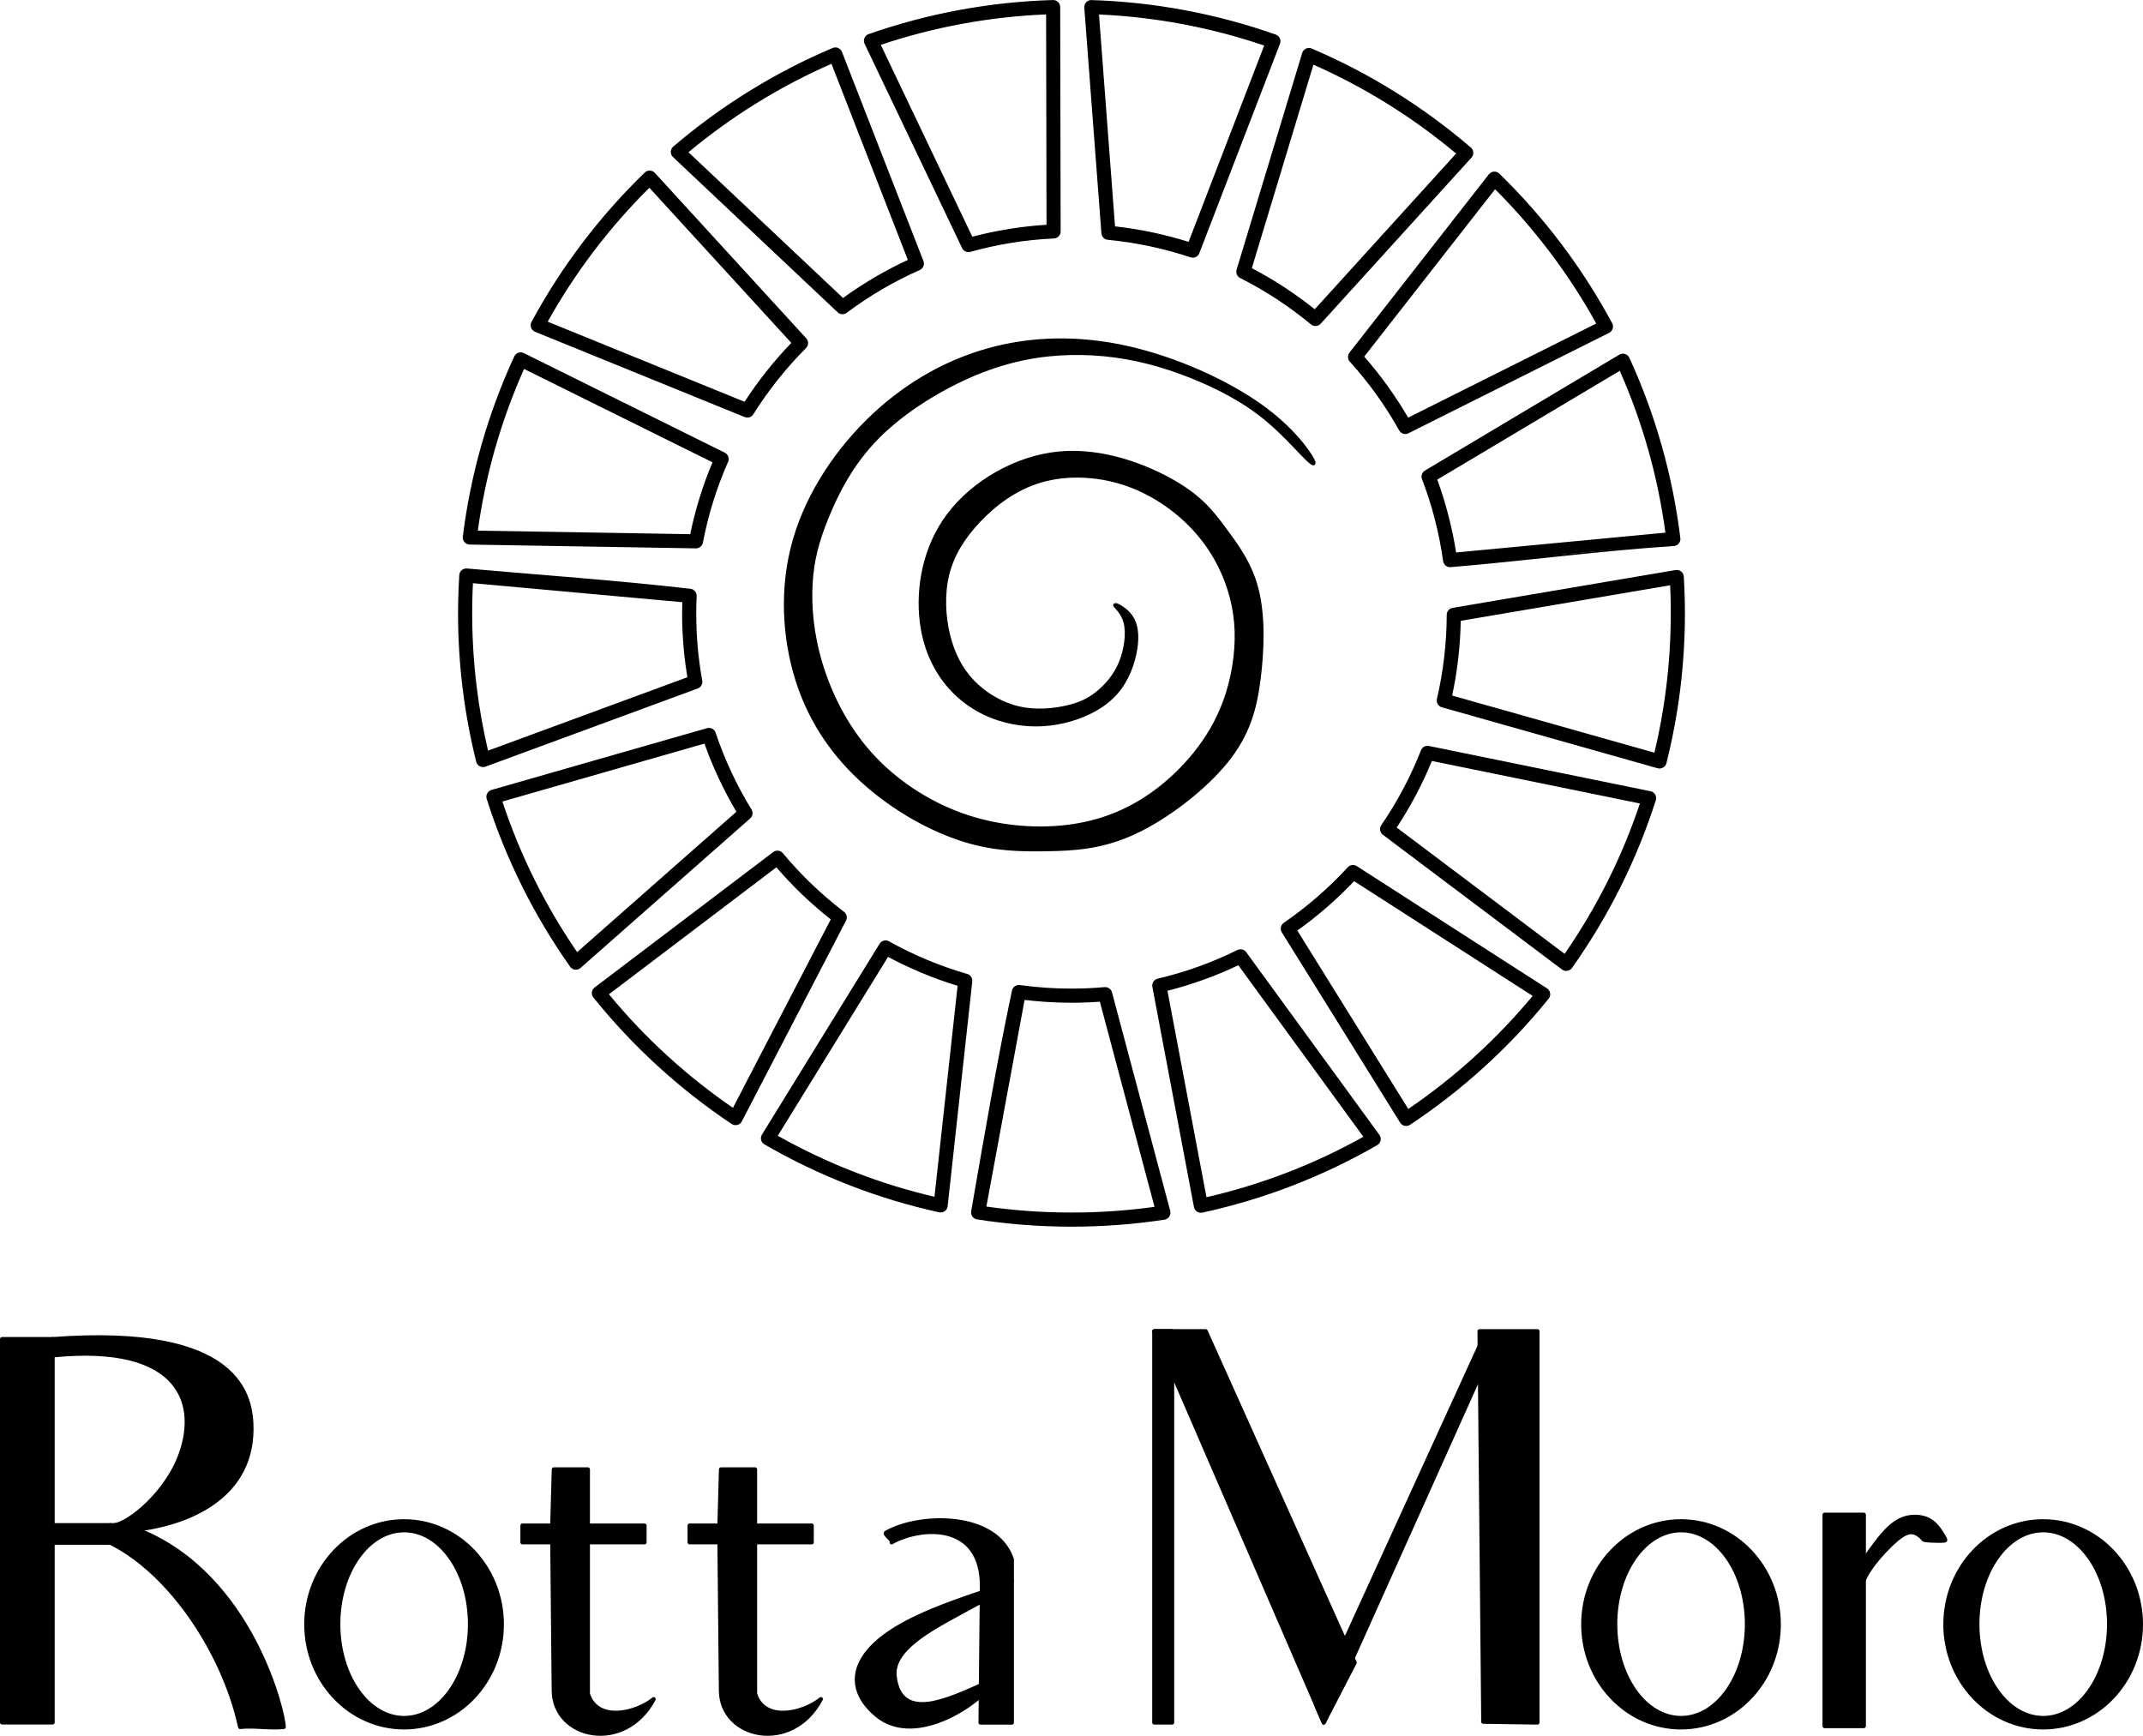
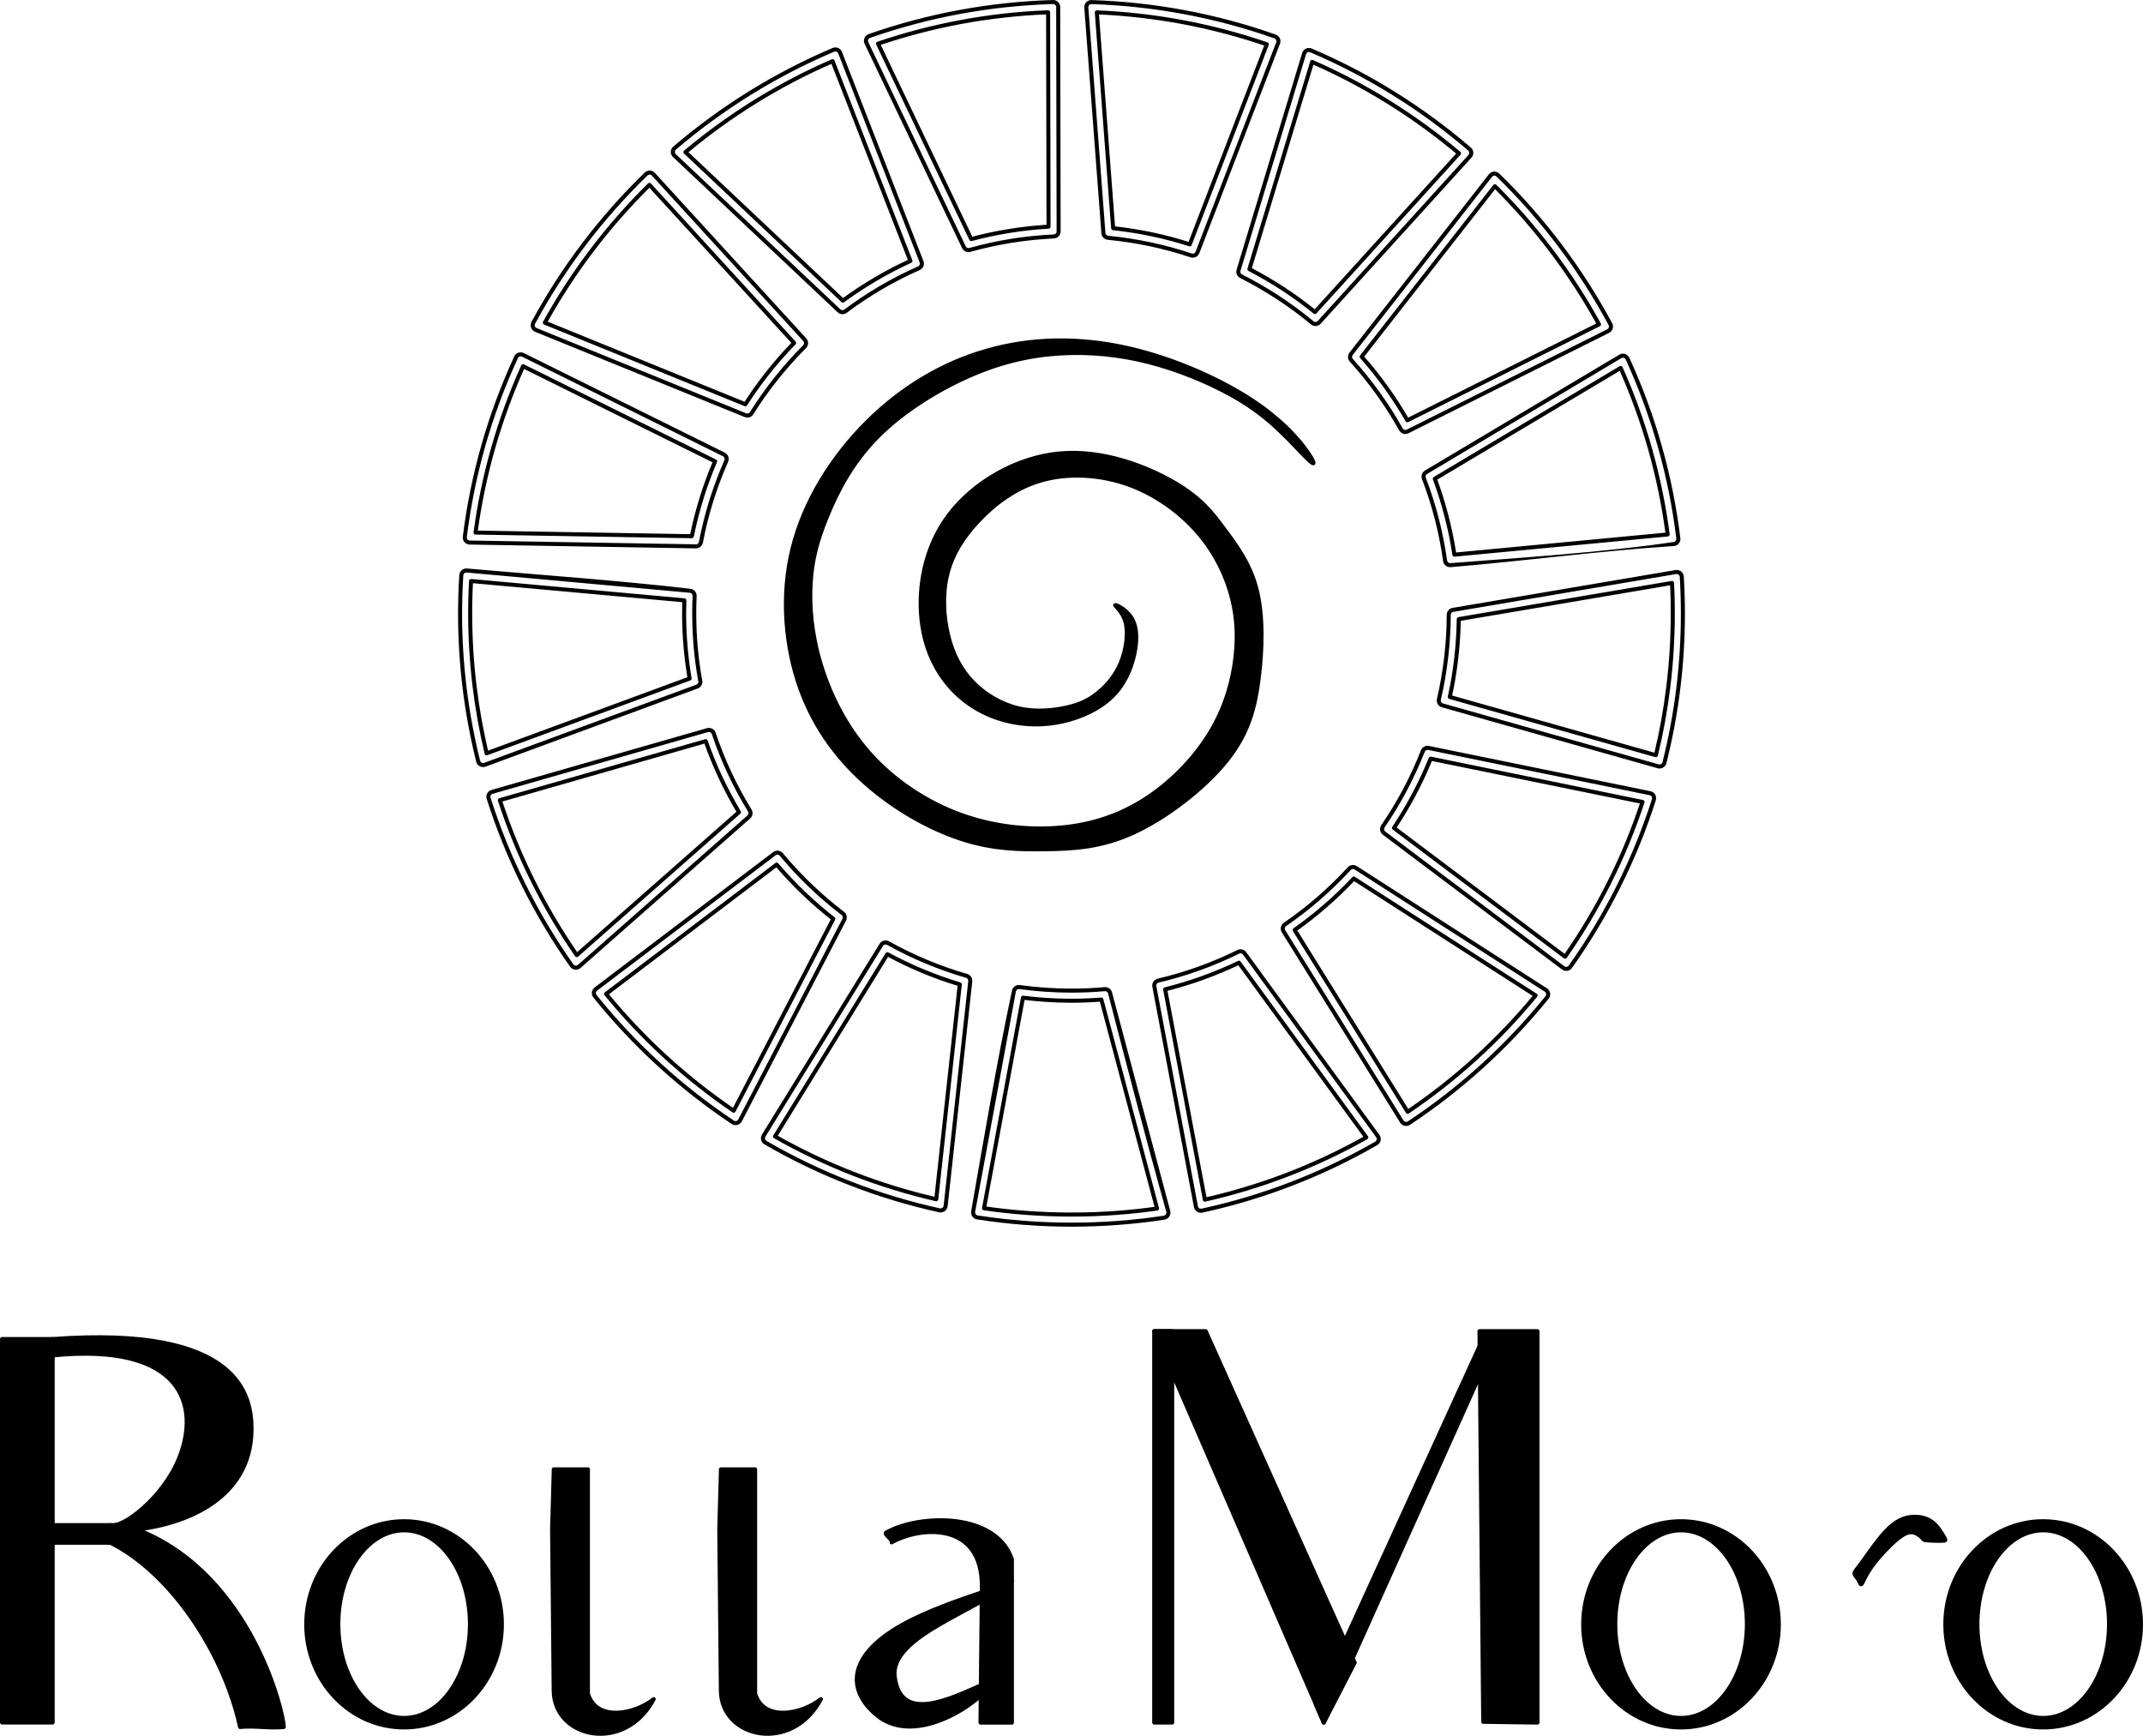
<svg xmlns="http://www.w3.org/2000/svg" xml:space="preserve" width="89.757mm" height="72.695mm" version="1.1" style="shape-rendering:geometricPrecision; text-rendering:geometricPrecision; image-rendering:optimizeQuality; fill-rule:evenodd; clip-rule:evenodd" viewBox="0 0 3603.78 2918.71">
  <defs>
    <style type="text/css">
   
    .str0 {stroke:black;stroke-width:6.8;stroke-linecap:round;stroke-linejoin:round;stroke-miterlimit:22.926}
    .fil0 {fill:black}
    .fil1 {fill:black;fill-rule:nonzero}
   
  </style>
  </defs>
  <g id="Layer_x0020_1">
    <g id="_2291579194896">
      <rect class="fil0 str0" x="3.4" y="2251.6" width="85.17" height="644.71" />
      <path class="fil0 str0" d="M88.57 2251.6c7.13,0.56 -6.75,28.2 0,27.52 219.5,-22.03 247.81,85.11 212.83,172.43 -26.96,67.28 -96.02,119.34 -116.28,112.89 2.92,9.51 10.52,10.26 22.67,9.51 98.51,-6.1 214.39,-51.06 215.18,-170.05 0.38,-56.81 -19.73,-175.77 -334.4,-152.3z" />
      <path class="fil0 str0" d="M88.57 2573.96c49.06,0 98.12,0 147.19,0 187.22,76.17 241.46,306.2 241.46,329.96 -24.49,2.54 -48.99,-2.54 -73.48,0 -36.05,-164.61 -178.74,-343.99 -315.17,-329.96z" />
      <rect class="fil0 str0" x="3.4" y="2564.44" width="204.39" height="29.65" />
      <path class="fil0 str0" d="M679.5 2557.91c90.85,0 164.5,77.62 164.5,173.37 0,95.75 -73.65,173.37 -164.5,173.37 -90.85,0 -164.5,-77.62 -164.5,-173.37 0,-95.75 73.65,-173.37 164.5,-173.37zm0.12 15.27c61.12,0 110.66,70.63 110.66,157.76 0,87.13 -49.55,157.76 -110.66,157.76 -61.12,0 -110.66,-70.63 -110.66,-157.76 0,-87.13 49.55,-157.76 110.66,-157.76z" />
      <path class="fil0 str0" d="M931.27 2470.68c19.14,0 38.28,0 57.42,0 0,125.79 0,251.57 0,377.36 15.11,48.45 80.15,33.52 110.62,8.99 -48.57,91.77 -167.44,66.16 -168.19,-14.23 -0.89,-90.6 -1.78,-181.21 -2.67,-271.82 0.94,-33.43 1.88,-66.86 2.81,-100.3z" />
-       <rect class="fil0 str0" x="878.5" y="2565.15" width="205.45" height="28.3" />
      <path class="fil0 str0" d="M1648.85 2896.47l2.31 -227.94c1.13,-111.29 -104.17,-101.89 -151.77,-75.08 2.65,-4.19 -13.48,-13.94 -9.3,-16.32 56.06,-31.86 185.15,-34.58 211.58,44.91 0,91.48 0,182.96 0,274.44l-52.83 0z" />
      <path class="fil0 str0" d="M1666.47 2830.83c-12.39,26.99 -124.83,109.5 -192.51,52.92 -37.27,-31.15 -45.3,-69.94 -13,-108.09 54.99,-64.97 198.69,-95.81 240.72,-117.71 -53.96,50.01 -205.01,92.39 -197.1,161.04 9.59,79.11 90.96,38.88 150.69,12.27 3.59,-1.6 7.65,-0.61 11.2,-0.44z" />
-       <rect class="fil0 str0" x="3068.22" y="2546.91" width="66.17" height="355.53" />
      <path class="fil0 str0" d="M3133.01 2624.53c10.67,-14.71 28.29,-40.9 44.29,-55.74 16,-14.85 30.39,-18.36 42.78,-18.38 12.39,-0.02 22.79,3.44 31.04,10.37 8.25,6.93 14.33,17.32 17.54,22.92 3.21,5.6 3.53,6.4 1.19,6.81 -2.34,0.4 -7.36,0.4 -13.7,0.27 -6.34,-0.14 -14.02,-0.4 -17.89,-1 -3.88,-0.6 -3.97,-1.53 -5.38,-3.34 -1.41,-1.81 -4.16,-4.48 -9.03,-7.22 -4.86,-2.73 -11.85,-5.52 -24.02,1.9 -12.17,7.41 -29.52,25.02 -41.29,38.95 -11.77,13.92 -17.95,24.15 -21.86,31.61 -3.91,7.46 -5.54,12.15 -6.93,12.23 -1.39,0.08 -2.54,-4.45 -4.97,-8.25 -2.43,-3.8 -6.15,-6.87 -6.15,-10.03 0,-3.15 3.72,-6.38 14.39,-21.09z" />
      <polygon class="fil0 str0" points="1941.02,2238.35 2027.58,2238.35 2278.16,2795.74 2226.09,2896.47 " />
      <polygon class="fil0 str0" points="2487.97,2238.35 2585.51,2238.35 2585.51,2896.47 2494.3,2895.18 " />
      <rect class="fil0 str0" x="1941.01" y="2238.35" width="30.2" height="658.12" />
      <polygon class="fil0 str0" points="2226.09,2896.47 2488.67,2312.03 2488.2,2263.25 2212.81,2865.82 " />
      <path class="fil0 str0" d="M2826.87 2557.91c90.85,0 164.5,77.62 164.5,173.37 0,95.75 -73.65,173.37 -164.5,173.37 -90.85,0 -164.5,-77.62 -164.5,-173.37 0,-95.75 73.65,-173.37 164.5,-173.37zm0.12 15.27c61.12,0 110.66,70.63 110.66,157.76 0,87.13 -49.55,157.76 -110.66,157.76 -61.12,0 -110.66,-70.63 -110.66,-157.76 0,-87.13 49.55,-157.76 110.66,-157.76z" />
      <path class="fil0 str0" d="M3435.88 2557.91c90.85,0 164.5,77.62 164.5,173.37 0,95.75 -73.65,173.37 -164.5,173.37 -90.85,0 -164.5,-77.62 -164.5,-173.37 0,-95.75 73.65,-173.37 164.5,-173.37zm0.12 15.27c61.12,0 110.66,70.63 110.66,157.76 0,87.13 -49.55,157.76 -110.66,157.76 -61.12,0 -110.66,-70.63 -110.66,-157.76 0,-87.13 49.55,-157.76 110.66,-157.76z" />
      <path class="fil0 str0" d="M1212.41 2470.68c19.14,0 38.28,0 57.42,0 0,125.79 0,251.57 0,377.36 15.11,48.45 80.15,33.52 110.62,8.99 -48.57,91.77 -167.44,66.16 -168.19,-14.23 -0.89,-90.6 -1.78,-181.21 -2.67,-271.82 0.94,-33.43 1.88,-66.86 2.81,-100.3z" />
-       <rect class="fil0 str0" x="1159.64" y="2565.15" width="205.45" height="28.3" />
    </g>
    <g id="_2291579199024">
-       <path class="fil1" d="M1836.12 3.51c53.24,1.74 105.41,7.53 156.23,17.04 52.14,9.77 102.89,23.48 151.9,40.77 4.42,1.56 6.73,6.4 5.18,10.82l-135.71 352.33c-1.64,4.24 -6.32,6.41 -10.59,4.98 -22.39,-7.48 -45.42,-13.76 -68.99,-18.75 -23.28,-4.93 -46.96,-8.59 -70.93,-10.88 -4.17,-0.39 -7.35,-3.76 -7.65,-7.8l-28.76 -379.44c-0.35,-4.67 3.16,-8.75 7.83,-9.09 0.51,-0.04 1,-0.03 1.49,0.02zm153.11 33.71c-47.22,-8.84 -95.56,-14.41 -144.79,-16.45l27.49 362.91c22.33,2.38 44.26,5.88 65.72,10.43 21.4,4.53 42.48,10.14 63.14,16.76l129.57 -336.41c-45.67,-15.68 -92.82,-28.19 -141.14,-37.24zm215.88 47.76c48.37,20.63 94.82,44.87 139,72.36 44.77,27.85 87.28,59.07 127.15,93.31 3.55,3.04 3.97,8.4 0.93,11.95l-253.73 279.45c-3.15,3.46 -8.52,3.72 -11.98,0.57l-0.16 -0.15c-18.1,-15 -37.2,-29.09 -57.18,-42.17 -19.97,-13.08 -40.69,-25.05 -62.03,-35.81 -3.73,-1.88 -5.47,-6.15 -4.3,-10.02l110.29 -364.36c1.35,-4.49 6.1,-7.03 10.59,-5.68 0.5,0.15 0.97,0.34 1.42,0.57zm130.04 86.76c-40.99,-25.5 -83.93,-48.14 -128.54,-67.65l-105.51 348.49c19.75,10.23 38.89,21.42 57.32,33.49 18.19,11.91 35.85,24.8 52.89,38.6l242.28 -266.81c-37.25,-31.43 -76.83,-60.23 -118.44,-86.11zm183.85 122.59c37.7,36.7 72.57,76.23 104.25,118.23 31.51,41.77 59.92,86.06 84.89,132.5 2.22,4.12 0.67,9.27 -3.45,11.48l-337.58 168.91c-4.07,2.03 -9,0.48 -11.18,-3.46 -11.71,-20.92 -24.56,-41.11 -38.44,-60.44 -13.96,-19.45 -28.99,-38.07 -44.99,-55.76 -2.8,-3.1 -2.88,-7.7 -0.39,-10.89l234.33 -299.71c2.87,-3.68 8.2,-4.34 11.88,-1.46l0.69 0.6zm90.7 128.45c-29.31,-38.86 -61.34,-75.52 -95.79,-109.68l-224.12 286.65c14.67,16.58 28.5,33.91 41.42,51.9 12.72,17.73 24.58,36.11 35.5,55.06l322.33 -161.29c-23.51,-42.84 -50.06,-83.83 -79.34,-122.64zm127.38 180.54c21.7,47.37 39.91,96.63 54.26,147.42 14.16,50.11 24.63,101.73 31.07,154.54 0.57,4.65 -2.75,8.89 -7.4,9.46l-375.64 35.53c-4.53,0.43 -8.57,-2.81 -9.18,-7.27 -3.36,-24.01 -8.02,-47.5 -13.91,-70.39 -5.95,-23.11 -13.25,-45.89 -21.8,-68.22 -1.55,-4.08 0.25,-8.62 4.06,-10.57l326.35 -194.56c4.02,-2.4 9.22,-1.09 11.62,2.92l0.57 1.14zm37.93 152c-13.31,-47.08 -29.92,-92.73 -49.58,-136.66l-312.57 186.35c7.6,20.53 14.23,41.69 19.82,63.41 5.43,21.08 9.82,42.52 13.13,64.22l358.65 -33.94c-6.41,-49.02 -16.32,-96.91 -29.45,-143.38zm53.19 214.43c0.59,9.87 1.06,20.05 1.38,30.54 0.33,10.9 0.51,21.18 0.51,30.75 0,42.92 -2.65,85.25 -7.78,126.83 -5.22,42.33 -13.03,83.91 -23.25,124.56 -1.14,4.55 -5.75,7.31 -10.29,6.17l-363.06 -102.53c-4.39,-1.23 -6.99,-5.7 -5.97,-10.09 5.36,-23.03 9.48,-46.53 12.26,-70.42 2.76,-23.69 4.22,-47.65 4.32,-71.77 0.02,-4.19 3.08,-7.65 7.07,-8.32l374.96 -63.61c4.62,-0.77 8.99,2.35 9.76,6.97l0.1 0.91zm-15.55 31.01c-0.21,-6.73 -0.5,-13.6 -0.86,-20.58l-358.62 60.83c-0.33,22.57 -1.79,44.76 -4.32,66.49 -2.54,21.84 -6.16,43.34 -10.8,64.44l346.64 97.89c9.01,-37.2 15.98,-75.25 20.75,-114.01 5.04,-40.85 7.64,-82.5 7.64,-124.78 0,-10.85 -0.15,-20.92 -0.44,-30.29zm-31.37 343.9c-16.11,50.36 -36.02,99.1 -59.39,145.83 -23.64,47.28 -50.79,92.45 -81.1,135.13 -2.71,3.81 -8.01,4.7 -11.82,1.99l-301.4 -226.7c-3.64,-2.73 -4.45,-7.83 -1.91,-11.55 13.5,-19.73 25.93,-40.25 37.16,-61.44 11.13,-21 21.14,-42.73 29.91,-65.1 1.58,-4.05 5.95,-6.2 10.05,-5.12l372.12 76.05c4.58,0.94 7.54,5.41 6.6,9.99l-0.23 0.9zm-74.53 138.26c21.56,-43.11 40.14,-88.03 55.47,-134.45l-356.34 -72.82c-8.34,20.59 -17.72,40.68 -28.07,60.19 -10.29,19.41 -21.53,38.24 -33.64,56.4l287.81 216.46c27.85,-39.95 52.87,-81.97 74.77,-125.77zm-105.09 194.23c-33.05,40.86 -69.22,79.18 -108.14,114.59 -38.77,35.28 -80.28,67.65 -124.16,96.75 -3.9,2.58 -9.17,1.51 -11.75,-2.39l-199.14 -320.21c-2.47,-3.97 -1.25,-9.21 2.72,-11.68l0.04 -0.02c19.59,-13.5 38.42,-28.08 56.36,-43.66 18.04,-15.66 35.22,-32.35 51.42,-49.98 2.83,-3.08 7.42,-3.58 10.82,-1.39l319.81 205.52c3.94,2.53 5.09,7.78 2.56,11.72l-0.54 0.76zm-119.56 102.04c35.88,-32.64 69.43,-67.87 100.37,-105.39l-305.83 -196.54c-15.17,16.14 -31.18,31.53 -47.96,46.08 -16.47,14.3 -33.68,27.79 -51.56,40.41l190.13 305.74c40.45,-27.33 78.84,-57.53 114.85,-90.3zm-167.74 143.37c-45.33,26.12 -92.82,48.86 -142.1,67.87 -48.72,18.79 -99.16,33.99 -150.97,45.25 -4.58,0.99 -9.1,-1.93 -10.09,-6.51l-69.99 -370.47c-0.84,-4.48 2.02,-8.8 6.41,-9.82 23.58,-5.56 46.53,-12.37 68.75,-20.35 22.56,-8.11 44.61,-17.5 66.06,-28.09 3.92,-1.93 8.62,-0.55 10.9,3.06l223.66 306.74c2.75,3.77 1.92,9.07 -1.86,11.82l-0.76 0.49zm-148.21 52.07c45.58,-17.59 89.54,-38.37 131.58,-62.06l-214.22 -293.8c-19.87,9.54 -40.38,18.14 -61.44,25.7 -20.55,7.38 -41.48,13.75 -62.7,19.03l66.83 353.7c48.1,-10.88 94.84,-25.17 139.95,-42.57zm-208.48 72.86c-25.44,3.89 -51.27,6.83 -77.43,8.8 -25.97,1.96 -52.09,2.95 -78.34,2.95 -26.64,0 -53.15,-1.03 -79.48,-3.05 -26.36,-2.02 -52.66,-5.07 -78.83,-9.12 -4.62,-0.71 -7.78,-5.04 -7.07,-9.66l68.56 -370.82c0.82,-4.46 5.01,-7.47 9.46,-6.87 14.35,1.97 28.92,3.49 43.68,4.5 14.27,0.98 28.83,1.49 43.68,1.49 9.84,0 19.2,-0.21 28.1,-0.61 8.92,-0.4 18.2,-1.03 27.78,-1.87 4.36,-0.37 8.24,2.62 9.07,6.82l97.76 366.89c1.19,4.52 -1.52,9.17 -6.04,10.35l-0.9 0.19zm-78.69 -8.13c22.42,-1.69 44.7,-4.12 66.79,-7.28l-93.62 -351.35c-6.9,0.53 -14.04,0.96 -21.42,1.29 -9.97,0.44 -19.6,0.68 -28.83,0.68 -14.9,0 -29.85,-0.53 -44.81,-1.56 -12.33,-0.85 -24.6,-2.05 -36.81,-3.58l-65.47 354.07c22.56,3.29 45.54,5.84 68.88,7.63 25.7,1.97 51.79,2.98 78.22,2.98 26.05,0 51.75,-0.97 77.08,-2.88zm-298.97 -4.22c-51.72,-11.36 -102.09,-26.68 -150.74,-45.6 -49.32,-19.18 -96.79,-42.05 -142.03,-68.26 -4.05,-2.34 -5.43,-7.53 -3.09,-11.58l197.9 -321.01c2.38,-3.86 7.39,-5.14 11.31,-2.95 20.8,11.59 42.38,22.09 64.63,31.36 22.01,9.18 44.58,17.14 67.61,23.79 4,1.16 6.5,5.02 6.07,9.03l-41.41 377.82c-0.49,4.65 -4.67,8.03 -9.33,7.54l-0.93 -0.14zm-144.63 -61.4c44.79,17.42 91.25,31.75 139.06,42.74l39.61 -361.33c-21.39,-6.43 -42.27,-13.92 -62.56,-22.38 -20.25,-8.44 -40.03,-17.91 -59.26,-28.33l-188.95 306.5c42.25,23.99 86.38,45.02 132.09,62.8zm-203.05 -86.64c-43.72,-29.15 -85.15,-61.63 -123.92,-97.08 -38.85,-35.52 -74.93,-73.94 -107.87,-114.87 -2.93,-3.65 -2.35,-8.99 1.29,-11.92l300.48 -227.82c3.62,-2.75 8.74,-2.13 11.61,1.33 15.27,18.34 31.6,35.86 48.91,52.46 17.24,16.53 35.43,32.11 54.47,46.64 3.32,2.53 4.24,7.04 2.39,10.62l-175.15 337.44c-2.14,4.16 -7.26,5.8 -11.42,3.65l-0.8 -0.47zm-112.5 -109.56c35.69,32.63 73.8,62.78 114.04,90.15l167.51 -322.72c-17.48,-13.65 -34.27,-28.19 -50.29,-43.55 -15.72,-15.08 -30.74,-30.99 -44.96,-47.67l-286.89 217.53c31,37.85 64.63,73.37 100.59,106.25zm-158.51 -154.33c-30.13,-42.68 -57.11,-87.81 -80.57,-135.03 -23.26,-46.8 -43.05,-95.57 -59.03,-145.95 -1.41,-4.47 1.07,-9.25 5.54,-10.66l362.65 -103.95c4.51,-1.28 9.21,1.33 10.49,5.84l0.04 0.14c7.61,22.64 16.46,44.68 26.43,66.03 10.15,21.7 21.53,42.8 34.06,63.2 2.18,3.57 1.41,8.11 -1.63,10.78l-285.21 251.38c-3.52,3.1 -8.89,2.75 -11.98,-0.76l-0.78 -1.04zm-65.37 -142.53c21.68,43.62 46.45,85.5 74.03,125.31l272.78 -240.41c-11.34,-18.93 -21.78,-38.55 -31.23,-58.77 -9.22,-19.72 -17.48,-39.96 -24.7,-60.64l-346.24 99.24c15.27,46.72 33.81,91.91 55.36,135.26zm-91.9 -201.12c-9.98,-40.19 -17.61,-81.22 -22.7,-122.93 -5.03,-41.18 -7.63,-83.1 -7.63,-125.58 0,-10.07 0.2,-20.79 0.56,-32.06 0.35,-10.89 0.86,-21.48 1.49,-31.79 0.27,-4.67 4.29,-8.24 8.96,-7.97l375.74 34.08c4.52,0.41 7.89,4.31 7.69,8.8 -0.22,5.02 -0.4,9.9 -0.51,14.57 -0.1,3.96 -0.15,8.8 -0.15,14.62 0,19.55 0.85,38.62 2.51,57.19 1.7,19.07 4.26,37.93 7.62,56.5 0.73,4.1 -1.63,8.05 -5.42,9.44l-356.92 131.45c-4.4,1.61 -9.27,-0.65 -10.89,-5.04l-0.36 -1.28zm-5.84 -124.99c4.66,38.13 11.42,75.54 20.15,112.1l341.39 -125.71c-2.85,-16.78 -5.06,-33.8 -6.6,-51.01 -1.75,-19.58 -2.65,-39.15 -2.65,-58.66 0,-4.08 0.08,-9.13 0.22,-15.02l0.2 -6.83 -358.73 -32.53c-0.41,7.65 -0.75,15.19 -0.99,22.6 -0.32,9.82 -0.49,20.32 -0.49,31.53 0,41.85 2.55,83.07 7.49,123.53zm-16.52 -251.81c6.55,-52.8 17.14,-104.37 31.42,-154.37 14.54,-50.92 32.93,-100.27 54.83,-147.7 1.96,-4.25 7,-6.11 11.25,-4.15l338.17 167.57c4.08,2.01 5.83,6.89 4.01,11.02 -9.61,21.79 -18.04,44.19 -25.18,67.09 -7.07,22.69 -12.91,45.91 -17.41,69.53 -0.8,4.27 -4.68,7.19 -8.91,6.89l-379.89 -6.38c-4.67,-0.07 -8.4,-3.92 -8.33,-8.6l0.05 -0.9zm47.75 -149.72c-13.19,46.2 -23.18,93.77 -29.7,142.45l363.75 6.11c4.43,-21.92 9.96,-43.42 16.5,-64.43 6.54,-20.99 14.1,-41.5 22.62,-61.45l-322.89 -159.99c-19.91,44.14 -36.77,90.01 -50.28,137.32zm67.6 -210.58c24.97,-46.13 53.42,-90.21 85.02,-131.88 31.88,-42.05 66.85,-81.5 104.56,-118.03 3.35,-3.26 8.72,-3.19 11.98,0.16l254.79 278.41c3.06,3.35 2.93,8.49 -0.24,11.67 -16.83,16.86 -32.76,34.72 -47.69,53.48 -14.97,18.8 -28.81,38.32 -41.43,58.46 -2.21,3.54 -6.61,4.87 -10.35,3.36l-352.56 -143.4c-4.34,-1.76 -6.44,-6.71 -4.68,-11.05l0.59 -1.19zm98.5 -121.66c-29.16,38.45 -55.66,79.13 -79.22,121.76l337.2 137.19c12.06,-18.79 24.97,-36.83 38.66,-54.02 13.57,-17.06 28.04,-33.45 43.31,-49.12l-243.27 -265.81c-34.83,34.32 -67.16,71.09 -96.67,110zm139.16 -171.99c39.85,-34.02 82.37,-65.08 127.19,-92.82 44.42,-27.48 91.1,-51.69 139.72,-72.26 4.31,-1.81 9.27,0.21 11.09,4.52l137.12 351.87c1.64,4.24 -0.37,9 -4.49,10.81 -22.02,9.76 -43.29,20.67 -63.72,32.63 -20.68,12.11 -40.62,25.36 -59.71,39.65 -3.34,2.51 -7.94,2.16 -10.88,-0.61l-276.83 -260.99c-3.41,-3.21 -3.57,-8.58 -0.37,-11.98l0.88 -0.81zm136.09 -78.42c-41.41,25.62 -80.87,54.18 -118.07,85.38l264.77 249.64c17.85,-13.06 36.4,-25.25 55.55,-36.46 18.86,-11.05 38.24,-21.14 58.05,-30.21l-130.92 -335.98c-44.9,19.46 -88.13,42.11 -129.39,67.64zm191.8 -110.12c48.87,-17.08 99.44,-30.59 151.38,-40.19 51.05,-9.44 103.45,-15.1 156.9,-16.69 4.67,-0.13 8.57,3.56 8.7,8.23l0.74 377.49c0,4.55 -3.59,8.26 -8.1,8.46 -24.18,1.12 -48.01,3.59 -71.39,7.33 -23.71,3.79 -47.04,8.92 -69.86,15.29 -4.02,1.11 -8.18,-0.88 -9.91,-4.52l-163.94 -343.53c-2.02,-4.23 -0.21,-9.3 4.02,-11.32 0.48,-0.23 0.97,-0.41 1.47,-0.54zm154.43 -23.53c-48.1,8.89 -95.03,21.2 -140.5,36.65l156.79 328.59c21.18,-5.66 42.82,-10.28 64.84,-13.8 21.4,-3.42 43.16,-5.81 65.2,-7.1l-0.71 -360.46c-49.52,1.89 -98.15,7.36 -145.63,16.13z" />
      <path class="fil1" d="M1836.38 0.13c26.54,0.87 52.77,2.74 78.65,5.56 26.29,2.87 52.3,6.73 77.94,11.53 26.07,4.88 51.76,10.74 77,17.52 25.52,6.85 50.69,14.66 75.4,23.39 3.08,1.09 5.44,3.34 6.75,6.07 1.31,2.74 1.58,5.99 0.49,9.07l-135.75 352.43c-1.14,2.96 -3.35,5.2 -6.01,6.45 -2.67,1.26 -5.82,1.52 -8.81,0.52 -11.04,-3.69 -22.38,-7.12 -33.98,-10.27 -11.45,-3.11 -23.01,-5.91 -34.63,-8.37 -11.59,-2.45 -23.33,-4.6 -35.19,-6.42 -11.83,-1.81 -23.63,-3.29 -35.35,-4.42 -2.89,-0.27 -5.46,-1.57 -7.34,-3.49 -1.92,-1.96 -3.16,-4.58 -3.38,-7.43l-28.76 -379.53c-0.22,-3.23 0.89,-6.27 2.85,-8.55 1.98,-2.3 4.85,-3.85 8.13,-4.09l1.99 0.02zm77.93 12.31c-25.82,-2.81 -51.9,-4.68 -78.18,-5.54 -0.37,-0.02 -0.91,-0.06 -1.26,-0.02 -1.39,0.1 -2.61,0.77 -3.46,1.75 -0.84,0.98 -1.31,2.28 -1.23,3.66l28.76 379.48c0.09,1.22 0.62,2.34 1.44,3.18 0.81,0.83 1.91,1.39 3.14,1.5 12.11,1.16 24.03,2.65 35.73,4.44 11.9,1.82 23.78,4 35.59,6.5 11.87,2.51 23.55,5.34 35.01,8.45 11.47,3.12 22.93,6.6 34.35,10.41 1.28,0.43 2.63,0.31 3.77,-0.22 1.14,-0.53 2.1,-1.49 2.58,-2.76l135.67 -352.24c0.47,-1.33 0.36,-2.72 -0.2,-3.89 -0.55,-1.16 -1.57,-2.13 -2.9,-2.6 -24.52,-8.66 -49.51,-16.42 -74.9,-23.23 -25.16,-6.76 -50.69,-12.58 -76.49,-17.41 -25.46,-4.77 -51.29,-8.6 -77.41,-11.45zm74.29 28.11c-23.63,-4.42 -47.58,-8.03 -71.8,-10.78 -22.73,-2.58 -45.65,-4.41 -68.69,-5.45l26.99 356.3c10.17,1.13 20.32,2.51 30.42,4.11 11.15,1.77 22.11,3.8 32.83,6.07 10.7,2.26 21.35,4.81 31.91,7.61 9.56,2.54 19.08,5.3 28.52,8.27l127.15 -330.14c-21.82,-7.4 -43.96,-14.08 -66.36,-19.99 -23.36,-6.16 -47.04,-11.51 -70.98,-16zm-71.06 -17.53c24.34,2.76 48.46,6.4 72.3,10.86 24.14,4.52 47.98,9.91 71.46,16.1 23.76,6.27 47.16,13.37 70.16,21.26l0.12 0.05c1.74,0.67 2.61,2.64 1.94,4.38l-129.52 336.28c-0.59,1.75 -2.48,2.7 -4.24,2.14 -10.29,-3.29 -20.7,-6.35 -31.22,-9.14 -10.41,-2.76 -20.95,-5.28 -31.59,-7.53 -10.81,-2.28 -21.65,-4.3 -32.49,-6.02 -10.75,-1.71 -21.69,-3.16 -32.77,-4.34 -1.65,-0.12 -3.02,-1.43 -3.14,-3.13l-27.49 -363.3c0.07,-1.87 1.65,-3.32 3.52,-3.25 24.61,1.02 48.95,2.91 72.97,5.64zm289.01 58.89c24.19,10.32 47.87,21.53 70.96,33.55 23.3,12.13 46.12,25.15 68.38,39 22.39,13.92 44.25,28.72 65.52,44.33 21.3,15.63 42.01,32.08 62.04,49.28 2.49,2.13 3.89,5.07 4.12,8.1 0.23,3.02 -0.69,6.14 -2.82,8.62l-253.8 279.53c-2.19,2.41 -5.18,3.72 -8.22,3.86 -3.04,0.14 -6.13,-0.87 -8.56,-3.07l-0.1 -0.09c-9.03,-7.48 -18.27,-14.71 -27.71,-21.67 -9.41,-6.94 -19.12,-13.69 -29.11,-20.23 -10.07,-6.59 -20.22,-12.85 -30.41,-18.73 -10.21,-5.89 -20.66,-11.54 -31.29,-16.9 -2.59,-1.31 -4.5,-3.44 -5.56,-5.91l-0.08 -0.2c-1,-2.47 -1.18,-5.27 -0.38,-7.92l110.36 -364.56c0.97,-3.03 3.08,-5.42 5.7,-6.83 2.68,-1.44 5.92,-1.87 9.06,-0.92l1.89 0.75zm67.83 39.58c-23.07,-12 -46.6,-23.15 -70.55,-33.36 -0.37,-0.16 -0.76,-0.37 -1.14,-0.47 -1.35,-0.41 -2.74,-0.22 -3.88,0.39 -1.12,0.59 -2.02,1.6 -2.43,2.88l-110.33 364.5c-0.34,1.12 -0.27,2.32 0.14,3.36l0.05 0.11c0.45,1.06 1.28,1.98 2.38,2.53 10.64,5.36 21.2,11.07 31.61,17.08 10.55,6.09 20.8,12.4 30.75,18.91 9.96,6.52 19.77,13.35 29.4,20.45 9.64,7.11 19.01,14.44 28.08,21.95l0.29 0.26c1.04,0.95 2.37,1.38 3.67,1.32 1.3,-0.06 2.58,-0.63 3.53,-1.66l253.73 -279.45c0.86,-1.04 1.23,-2.35 1.13,-3.63 -0.1,-1.3 -0.7,-2.55 -1.76,-3.46 -19.9,-17.08 -40.47,-33.42 -61.64,-48.96 -21.08,-15.47 -42.8,-30.16 -65.1,-44.03 -22.05,-13.72 -44.72,-26.65 -67.93,-38.73zm58.96 53.14c-20.52,-12.76 -41.5,-24.8 -62.89,-36.05 -20.18,-10.62 -40.76,-20.58 -61.71,-29.83l-103.58 342.14c9.11,4.77 18.04,9.7 26.74,14.79 9.6,5.6 19.06,11.47 28.37,17.57 8.98,5.88 17.98,12.12 26.98,18.68 8.06,5.88 15.95,11.93 23.68,18.11l237.76 -261.84c-17.75,-14.87 -36.02,-29.15 -54.79,-42.79 -19.65,-14.28 -39.85,-27.89 -60.56,-40.77zm-59.74 -42.05c21.61,11.37 42.74,23.48 63.32,36.29 20.83,12.96 41.17,26.66 60.96,41.05 19.84,14.43 39.13,29.55 57.82,45.32l0.14 0.12c1.39,1.26 1.49,3.41 0.22,4.79l-242.28 266.81c-1.2,1.31 -3.24,1.48 -4.65,0.35 -8.53,-6.91 -17.18,-13.55 -25.89,-19.92 -8.62,-6.28 -17.53,-12.45 -26.72,-18.47 -9.16,-5.99 -18.53,-11.8 -28.09,-17.38 -9.5,-5.55 -19.1,-10.84 -28.76,-15.85 -1.55,-0.68 -2.37,-2.43 -1.87,-4.09l105.65 -348.86c0.75,-1.71 2.75,-2.5 4.46,-1.75 22.3,9.75 44.21,20.29 65.66,31.58zm247.74 159.34c18.96,18.46 37.19,37.6 54.6,57.35 17.42,19.75 34.1,40.19 49.99,61.26 15.82,20.97 30.89,42.61 45.13,64.85 14.18,22.12 27.54,44.84 40.03,68.09 1.55,2.88 1.79,6.13 0.92,9.03 -0.88,2.91 -2.87,5.5 -5.75,7.05l-337.68 168.95c-2.84,1.43 -5.98,1.59 -8.8,0.73 -2.82,-0.87 -5.32,-2.79 -6.85,-5.56 -5.86,-10.46 -11.96,-20.67 -18.28,-30.61 -6.45,-10.13 -13.11,-19.98 -19.95,-29.51 -6.91,-9.62 -14.13,-19.1 -21.62,-28.38 -7.52,-9.31 -15.24,-18.35 -23.13,-27.09 -1.95,-2.16 -2.96,-4.83 -3.05,-7.52 -0.1,-2.72 0.75,-5.48 2.5,-7.72l234.33 -299.71c2.02,-2.58 4.89,-4.11 7.9,-4.48 3,-0.37 6.15,0.41 8.74,2.43l0.98 0.84zm49.51 61.84c-17.36,-19.69 -35.45,-38.7 -54.19,-56.95l-0.51 -0.44c-1.08,-0.82 -2.42,-1.13 -3.69,-0.98 -1.29,0.16 -2.53,0.81 -3.38,1.9l-234.33 299.71c-0.75,0.96 -1.11,2.15 -1.07,3.32 0.04,1.15 0.47,2.3 1.3,3.22 8.09,8.95 15.9,18.08 23.4,27.37 7.5,9.29 14.78,18.86 21.83,28.67 7.05,9.83 13.79,19.78 20.18,29.83 6.47,10.19 12.64,20.51 18.47,30.93 0.65,1.19 1.73,2.02 2.93,2.39 1.2,0.37 2.56,0.29 3.78,-0.31l337.49 -168.86c1.23,-0.66 2.08,-1.77 2.46,-3.01 0.37,-1.25 0.28,-2.65 -0.39,-3.88 -12.41,-23.09 -25.69,-45.66 -39.77,-67.64 -14.12,-22.05 -29.09,-43.55 -44.84,-64.42 -15.76,-20.89 -32.34,-41.2 -49.67,-60.86zm36.12 71.08c-14.62,-19.38 -29.9,-38.19 -45.77,-56.37 -15.09,-17.28 -30.77,-34.05 -47,-50.26l-220.04 281.43c6.75,7.7 13.31,15.52 19.64,23.46 6.88,8.62 13.6,17.49 20.13,26.59 6.46,8.99 12.65,18.09 18.57,27.27 5.32,8.25 10.5,16.7 15.51,25.31l316.32 -158.28c-11.21,-20.27 -23.1,-40.09 -35.6,-59.42 -13.19,-20.39 -27.13,-40.33 -41.78,-59.74zm-40.67 -60.83c16.05,18.38 31.43,37.32 46.09,56.74 14.69,19.47 28.72,39.54 42.04,60.13 13.27,20.51 25.81,41.52 37.56,62.92l0.05 0.12c0.84,1.67 0.16,3.71 -1.51,4.54l-322.3 161.28c-1.61,0.81 -3.58,0.23 -4.47,-1.33 -5.37,-9.33 -11.03,-18.61 -16.96,-27.79 -5.94,-9.21 -12.06,-18.21 -18.35,-26.97 -6.37,-8.87 -13.03,-17.66 -19.95,-26.33 -6.9,-8.65 -14,-17.1 -21.27,-25.31 -1.06,-1.2 -1.15,-3.02 -0.13,-4.33l224.39 -286.96c1.32,-1.32 3.47,-1.33 4.79,-0.02 17.28,17.14 33.98,34.93 50.02,53.3zm173.83 237.91c10.97,23.93 21.02,48.27 30.11,72.97 9.02,24.52 17.15,49.52 24.34,74.94 7.13,25.22 13.33,50.88 18.57,76.92 5.19,25.82 9.41,51.88 12.61,78.12 0.4,3.24 -0.57,6.36 -2.45,8.76 -1.88,2.4 -4.68,4.1 -7.93,4.48 -124.18,8.06 -251.27,25.16 -375.81,35.54 -3.13,0.27 -6.09,-0.71 -8.38,-2.52l-0.23 -0.2c-2.19,-1.83 -3.73,-4.45 -4.15,-7.46 -1.66,-11.86 -3.65,-23.64 -5.95,-35.3 -2.34,-11.82 -4.97,-23.41 -7.88,-34.72 -2.94,-11.43 -6.22,-22.8 -9.83,-34.09 -3.6,-11.26 -7.56,-22.52 -11.86,-33.75l-0.06 -0.19c-1.01,-2.78 -0.92,-5.71 0.07,-8.28l0.14 -0.32c1.04,-2.48 2.91,-4.62 5.42,-5.94l326.27 -194.52c2.81,-1.68 6.04,-2.07 8.98,-1.33 2.94,0.74 5.6,2.61 7.29,5.42l0.74 1.47zm23.74 75.31c-9.08,-24.67 -19.06,-48.85 -29.89,-72.49l-0.45 -0.89c-0.71,-1.16 -1.83,-1.94 -3.08,-2.24 -1.26,-0.32 -2.66,-0.16 -3.85,0.56l-326.54 194.67c-1.08,0.55 -1.9,1.46 -2.35,2.51l-0.07 0.19c-0.42,1.1 -0.47,2.35 -0.05,3.53l0.04 0.11c4.28,11.17 8.28,22.56 11.97,34.12 3.63,11.37 6.95,22.87 9.93,34.47 3,11.66 5.67,23.36 7.98,35.09 2.31,11.72 4.32,23.62 6.01,35.67 0.17,1.28 0.81,2.39 1.72,3.16l0.16 0.12c0.97,0.77 2.24,1.19 3.57,1.08 116.35,-8.95 262.06,-18.5 375.61,-35.53 1.39,-0.16 2.59,-0.89 3.38,-1.91 0.8,-1.02 1.21,-2.36 1.04,-3.77 -3.2,-26.28 -7.39,-52.17 -12.51,-77.62 -5.18,-25.78 -11.35,-51.28 -18.46,-76.41 -7.11,-25.15 -15.19,-49.99 -24.19,-74.43zm7.85 79.01c-6.6,-23.36 -14.03,-46.38 -22.24,-69.02 -7.85,-21.63 -16.4,-42.88 -25.61,-63.7l-306.87 182.96c3.46,9.47 6.73,19.11 9.78,28.88 3.27,10.48 6.34,21.24 9.16,32.23 2.75,10.67 5.23,21.4 7.42,32.14 2,9.78 3.77,19.54 5.3,29.25l351.96 -33.31c-3.11,-23.12 -7,-46.01 -11.63,-68.59 -4.91,-23.93 -10.68,-47.56 -17.26,-70.84zm-15.87 -71.33c8.26,22.77 15.74,45.96 22.4,69.5 6.61,23.4 12.42,47.2 17.37,71.31 4.9,23.87 8.97,48.08 12.17,72.55l0.01 0.12c0.17,1.86 -1.2,3.52 -3.06,3.69l-358.46 33.93c-1.85,0.28 -3.59,-1 -3.87,-2.85 -1.65,-10.87 -3.56,-21.57 -5.71,-32.07 -2.19,-10.73 -4.65,-21.36 -7.34,-31.83 -2.74,-10.66 -5.78,-21.3 -9.08,-31.88 -3.29,-10.52 -6.85,-20.93 -10.64,-31.2 -0.54,-1.5 0.03,-3.23 1.45,-4.08l312.93 -186.54c1.71,-0.76 3.71,0 4.47,1.71 9.91,22.16 19.05,44.72 27.35,67.63zm75.71 284.77c0.28,4.78 0.55,9.76 0.78,14.97 0.23,5.01 0.43,10.21 0.59,15.56l0.38 15.91c0.1,5.74 0.15,10.73 0.15,14.93 0,21.3 -0.66,42.58 -1.96,63.8 -1.31,21.4 -3.27,42.57 -5.85,63.45 -2.59,21.02 -5.85,41.97 -9.74,62.81 -3.92,21 -8.46,41.74 -13.59,62.16l-0.04 0.16c-0.82,3.1 -2.81,5.6 -5.38,7.13 -2.61,1.56 -5.81,2.14 -8.99,1.34l-363.16 -102.56c-3.06,-0.86 -5.51,-2.85 -7.01,-5.38 -1.5,-2.55 -2.07,-5.66 -1.35,-8.74l0.04 -0.14c2.65,-11.43 5.02,-23.03 7.06,-34.75 2.02,-11.59 3.73,-23.31 5.1,-35.14 1.38,-11.89 2.44,-23.8 3.16,-35.71 0.71,-11.92 1.11,-23.83 1.15,-35.68 0.01,-2.92 1.07,-5.59 2.81,-7.64l0.24 -0.26c1.75,-1.94 4.16,-3.31 6.85,-3.76l374.96 -63.61c3.23,-0.54 6.38,0.29 8.85,2.05 2.47,1.76 4.28,4.48 4.81,7.72l0.15 1.38zm-5.99 15.26l-0.78 -14.84 -0.09 -0.84c-0.25,-1.32 -1.01,-2.43 -2.03,-3.15 -1.06,-0.75 -2.42,-1.11 -3.8,-0.88l-374.96 63.61c-1.14,0.18 -2.16,0.75 -2.9,1.55l-0.13 0.16c-0.75,0.88 -1.21,2.03 -1.22,3.25 -0.04,12.14 -0.44,24.18 -1.15,36.08 -0.73,12.13 -1.79,24.17 -3.18,36.08 -1.38,11.92 -3.11,23.76 -5.15,35.5 -2.05,11.79 -4.44,23.52 -7.14,35.14l-0.03 0.16c-0.31,1.32 -0.06,2.66 0.58,3.75 0.64,1.09 1.69,1.94 3,2.31l362.97 102.5c1.37,0.34 2.75,0.1 3.86,-0.57 1.09,-0.65 1.94,-1.71 2.29,-3.02l0.02 -0.11c5.13,-20.42 9.65,-41.01 13.51,-61.74 3.83,-20.5 7.05,-41.32 9.66,-62.41 2.58,-20.91 4.53,-41.93 5.82,-63.02 1.28,-20.86 1.93,-42.01 1.93,-63.4 0,-5.37 -0.04,-10.33 -0.12,-14.83l-0.38 -15.83 -0.59 -15.45zm-16.34 15.92l-0.67 -16.69 -352.09 59.72c-0.19,10.41 -0.62,20.68 -1.28,30.77 -0.73,11.23 -1.73,22.32 -3,33.24 -1.26,10.87 -2.81,21.73 -4.62,32.53 -1.66,9.88 -3.51,19.6 -5.56,29.14l340.17 96.07c4.18,-17.52 7.9,-35.22 11.15,-53.07 3.41,-18.72 6.32,-37.77 8.7,-57.13 2.53,-20.54 4.45,-41.21 5.72,-61.97 1.25,-20.51 1.9,-41.33 1.9,-62.39l-0.1 -15.66c-0.07,-4.97 -0.18,-9.82 -0.33,-14.53zm6.4 -10.42l0.37 10.24 0.33 14.64 0.13 15.74c0,20.98 -0.65,41.93 -1.93,62.8 -1.29,21.07 -3.22,41.88 -5.75,62.4 -2.36,19.21 -5.3,38.39 -8.78,57.5 -3.48,19.14 -7.5,38.07 -12.02,56.76l-0.06 0.26c-0.5,1.8 -2.38,2.85 -4.18,2.35l-346.46 -97.84c-1.83,-0.4 -2.99,-2.22 -2.59,-4.05 2.34,-10.65 4.41,-21.3 6.19,-31.92 1.77,-10.59 3.3,-21.33 4.56,-32.18 1.26,-10.89 2.26,-21.87 2.98,-32.89 0.71,-11.01 1.16,-22.05 1.32,-33.08 -0.07,-1.69 1.12,-3.2 2.83,-3.49l359.02 -60.87c1.87,-0.09 3.46,1.36 3.55,3.22l0.48 10.41zm-31.19 355.39c-8.07,25.21 -17.05,49.94 -26.9,74.13 -9.94,24.41 -20.84,48.45 -32.65,72.06 -11.84,23.68 -24.56,46.83 -38.08,69.37 -13.61,22.68 -28.05,44.77 -43.28,66.22 -1.89,2.66 -4.71,4.32 -7.7,4.82 -2.99,0.5 -6.18,-0.13 -8.85,-2.03l-301.47 -226.75c-2.54,-1.9 -4.1,-4.64 -4.59,-7.54l-0.02 -0.14c-0.44,-2.87 0.17,-5.93 1.92,-8.49 6.73,-9.83 13.19,-19.87 19.38,-30.1 6.17,-10.21 12.05,-20.56 17.59,-31.01 5.57,-10.51 10.85,-21.18 15.81,-31.98 4.91,-10.7 9.57,-21.63 13.94,-32.78 1.1,-2.82 3.17,-4.99 5.67,-6.26l0.24 -0.11c2.46,-1.18 5.34,-1.52 8.12,-0.8l371.99 76.02c3.2,0.65 5.85,2.55 7.52,5.08 1.67,2.53 2.38,5.71 1.73,8.91l-0.37 1.37zm-33.2 71.59c9.85,-24.19 18.79,-48.76 26.74,-73.64l0.19 -0.74c0.25,-1.35 -0.05,-2.68 -0.75,-3.74 -0.71,-1.08 -1.85,-1.9 -3.22,-2.18l-372.31 -76.09c-1.17,-0.31 -2.41,-0.17 -3.46,0.32l-0.14 0.08c-1.07,0.55 -1.96,1.48 -2.43,2.68 -4.36,11.13 -9.07,22.18 -14.1,33.12 -5.04,10.97 -10.37,21.75 -15.97,32.31 -5.66,10.67 -11.6,21.14 -17.77,31.36 -6.24,10.32 -12.78,20.47 -19.59,30.42 -0.75,1.1 -1.01,2.4 -0.83,3.62l0.01 0.07c0.2,1.24 0.88,2.43 1.96,3.24l301.32 226.63c1.16,0.82 2.53,1.1 3.82,0.88 1.28,-0.21 2.49,-0.93 3.29,-2.06 15.14,-21.33 29.49,-43.27 42.99,-65.77 13.46,-22.43 26.1,-45.43 37.84,-68.92 11.65,-23.29 22.46,-47.17 32.41,-71.58zm-47.54 64.01c10.77,-21.54 20.81,-43.56 30.06,-66 8.66,-21.01 16.68,-42.49 24.01,-64.39l-349.83 -71.49c-3.87,9.44 -7.97,18.78 -12.25,27.98 -4.67,10.02 -9.64,20 -14.9,29.9 -5.15,9.72 -10.56,19.32 -16.2,28.78 -5.11,8.56 -10.4,16.98 -15.86,25.25l282.43 212.42c13.19,-19.06 25.73,-38.58 37.57,-58.49 12.43,-20.91 24.1,-42.25 34.95,-63.97zm36.33 -63.42c-9.31,22.56 -19.42,44.73 -30.27,66.44 -10.98,21.97 -22.73,43.46 -35.17,64.39 -12.56,21.12 -25.86,41.74 -39.84,61.8l-0.08 0.09c-1.12,1.49 -3.25,1.8 -4.74,0.68l-287.73 -216.4c-1.5,-1.06 -1.88,-3.13 -0.86,-4.66 6.04,-9.06 11.86,-18.28 17.45,-27.63 5.55,-9.31 10.9,-18.8 16.01,-28.45 5.11,-9.64 10.03,-19.52 14.74,-29.61 4.65,-9.98 9.05,-20.08 13.18,-30.27 0.61,-1.48 2.2,-2.38 3.83,-2.05l356.72 72.92c1.78,0.59 2.75,2.51 2.16,4.29 -7.62,23.1 -16.11,45.94 -25.4,68.46zm-135.76 261.29c-16.54,20.45 -33.91,40.32 -52.03,59.53 -18.11,19.19 -36.95,37.69 -56.46,55.44 -19.44,17.68 -39.61,34.68 -60.46,50.93 -20.77,16.18 -42.16,31.58 -64.12,46.14 -2.73,1.81 -5.95,2.33 -8.92,1.73 -2.97,-0.6 -5.73,-2.34 -7.53,-5.07l-199.19 -320.29c-1.73,-2.78 -2.17,-6.01 -1.48,-8.97l0.05 -0.18c0.72,-2.89 2.53,-5.52 5.24,-7.21l0.09 -0.06c9.65,-6.65 19.15,-13.6 28.46,-20.81 9.36,-7.25 18.51,-14.76 27.42,-22.49 8.95,-7.77 17.72,-15.82 26.27,-24.14 8.5,-8.25 16.79,-16.79 24.87,-25.57 1.96,-2.13 4.54,-3.39 7.22,-3.73 2.71,-0.35 5.53,0.24 7.93,1.78l319.81 205.52c2.76,1.77 4.55,4.5 5.2,7.47 0.64,2.96 0.16,6.18 -1.61,8.94l-0.76 1.06zm-56.97 54.88c17.94,-19.01 35.19,-38.75 51.69,-59.15l0.35 -0.48c0.74,-1.17 0.94,-2.55 0.66,-3.81 -0.28,-1.27 -1.04,-2.45 -2.22,-3.2l-319.81 -205.52c-1.03,-0.66 -2.25,-0.92 -3.42,-0.77 -1.13,0.14 -2.23,0.69 -3.08,1.6 -8.12,8.83 -16.51,17.45 -25.13,25.84 -8.6,8.36 -17.47,16.51 -26.57,24.41 -9.03,7.84 -18.28,15.43 -27.71,22.73 -9.37,7.26 -18.99,14.29 -28.83,21.07l-0.29 0.2c-1.15,0.72 -1.93,1.83 -2.24,3.04l-0.03 0.12c-0.29,1.26 -0.1,2.65 0.63,3.84l199.14 320.21c0.77,1.12 1.93,1.84 3.18,2.1 1.27,0.26 2.66,0.03 3.82,-0.74 21.85,-14.49 43.1,-29.78 63.69,-45.82 20.63,-16.07 40.67,-32.96 60.06,-50.61 19.41,-17.66 38.13,-36.04 56.09,-55.07zm-67.51 42.52c17.89,-16.28 35.2,-33.2 51.87,-50.7 15.84,-16.63 31.1,-33.77 45.74,-51.4l-300.25 -192.95c-6.98,7.36 -14.17,14.6 -21.56,21.69 -8.03,7.72 -16.28,15.26 -24.72,22.58 -8.27,7.18 -16.74,14.17 -25.39,20.95 -7.84,6.14 -15.78,12.09 -23.82,17.82l186.58 300.03c19.12,-13.02 37.78,-26.68 55.92,-40.94 19.12,-15.03 37.68,-30.74 55.64,-47.08zm56.78 -46.02c-16.81,17.65 -34.23,34.69 -52.21,51.04 -18.09,16.46 -36.78,32.28 -56.01,47.4 -19.2,15.1 -38.97,29.51 -59.23,43.21l-0.11 0.07c-1.59,0.99 -3.69,0.5 -4.67,-1.09l-190.13 -305.74c-0.94,-1.51 -0.55,-3.53 0.93,-4.57 8.94,-6.31 17.67,-12.81 26.17,-19.47 8.54,-6.7 16.93,-13.61 25.13,-20.73 8.34,-7.23 16.49,-14.69 24.45,-22.34 7.91,-7.59 15.65,-15.43 23.21,-23.48 1.09,-1.2 2.93,-1.47 4.34,-0.57l306.15 196.78c1.44,1.19 1.65,3.32 0.46,4.77 -15.55,18.85 -31.73,37.11 -48.49,54.7zm-220.71 194.93c-22.85,13.16 -46.16,25.43 -69.86,36.75 -23.62,11.28 -47.83,21.72 -72.55,31.26 -24.59,9.48 -49.58,18.05 -74.91,25.64 -25.18,7.55 -50.72,14.16 -76.56,19.77l-0.17 0.03c-3.14,0.63 -6.26,-0.05 -8.77,-1.66 -2.56,-1.65 -4.5,-4.29 -5.19,-7.5l-70 -370.55c-0.58,-3.12 0.12,-6.2 1.73,-8.66 1.61,-2.47 4.16,-4.36 7.24,-5.07 11.72,-2.77 23.28,-5.84 34.61,-9.19 11.47,-3.39 22.74,-7.08 33.77,-11.05 11.12,-3.99 22.19,-8.34 33.16,-13 11,-4.67 21.86,-9.66 32.54,-14.94l0.24 -0.11c2.67,-1.24 5.58,-1.41 8.21,-0.67 2.73,0.76 5.19,2.52 6.8,5.05l223.54 306.58c1.92,2.64 2.59,5.82 2.12,8.8 -0.47,2.99 -2.08,5.82 -4.73,7.74l-1.22 0.79zm-72.78 30.61c23.73,-11.33 46.89,-23.52 69.4,-36.48l0.76 -0.49c1.04,-0.82 1.69,-1.98 1.88,-3.2 0.2,-1.29 -0.08,-2.66 -0.9,-3.79l-223.79 -306.93c-0.68,-1.08 -1.74,-1.83 -2.91,-2.16 -1.12,-0.31 -2.35,-0.25 -3.48,0.26l-0.14 0.07c-10.82,5.34 -21.79,10.39 -32.88,15.1 -10.97,4.67 -22.17,9.06 -33.53,13.14 -11.23,4.04 -22.62,7.77 -34.14,11.17 -11.52,3.41 -23.19,6.52 -34.97,9.29 -1.32,0.3 -2.41,1.11 -3.1,2.16 -0.69,1.06 -1,2.39 -0.75,3.73l69.98 370.39c0.29,1.37 1.12,2.49 2.21,3.19 1.06,0.68 2.39,0.98 3.74,0.72l0.1 -0.02c25.74,-5.59 51.11,-12.15 76.06,-19.63 25.25,-7.56 50.07,-16.07 74.41,-25.46 24.4,-9.41 48.44,-19.79 72.07,-31.07zm-78.18 15.27c22.62,-8.73 44.88,-18.27 66.72,-28.57 20.76,-9.79 41.15,-20.28 61.1,-31.43l-210.31 -288.44c-9.23,4.38 -18.57,8.56 -27.98,12.49 -10.2,4.27 -20.62,8.32 -31.24,12.13 -10.37,3.72 -20.83,7.19 -31.37,10.39 -9.5,2.88 -19.02,5.54 -28.55,7.96l65.59 347.11c22.69,-5.22 45.09,-11.2 67.14,-17.91 23.34,-7.1 46.33,-15.03 68.91,-23.74zm69.61 -22.43c-21.93,10.34 -44.34,19.94 -67.17,28.75 -22.71,8.76 -45.86,16.74 -69.38,23.9 -23.27,7.08 -46.92,13.35 -70.89,18.78l-0.28 0.06c-1.84,0.34 -3.61,-0.87 -3.95,-2.71l-66.82 -353.65c-0.36,-1.77 0.74,-3.53 2.51,-3.97 10.56,-2.63 21.01,-5.51 31.32,-8.64 10.44,-3.17 20.8,-6.6 31.06,-10.29 10.37,-3.72 20.69,-7.74 30.92,-12.02 10.26,-4.29 20.34,-8.81 30.2,-13.55 1.45,-0.69 3.22,-0.28 4.2,1.06l214.44 294.13c0.92,1.63 0.33,3.7 -1.3,4.62 -21.13,11.91 -42.77,23.1 -64.85,33.51zm-276.36 101.81c-12.7,1.94 -25.59,3.66 -38.66,5.14 -12.93,1.47 -25.95,2.7 -39.02,3.68 -12.93,0.97 -26.04,1.71 -39.31,2.21 -13.3,0.5 -26.4,0.75 -39.28,0.75 -13.07,0 -26.35,-0.26 -39.83,-0.78 -13.47,-0.51 -26.78,-1.28 -39.91,-2.28 -13.19,-1.01 -26.37,-2.28 -39.5,-3.8 -13.04,-1.51 -26.25,-3.3 -39.58,-5.36 -3.24,-0.48 -5.97,-2.26 -7.77,-4.71 -1.79,-2.45 -2.65,-5.58 -2.15,-8.82 21.14,-121.52 43.09,-250.79 68.6,-371.05 0.59,-3.07 2.33,-5.64 4.67,-7.33 2.38,-1.73 5.43,-2.58 8.55,-2.16 7.19,0.99 14.44,1.86 21.71,2.61 7.16,0.74 14.42,1.37 21.75,1.87 7.24,0.5 14.46,0.87 21.62,1.11 6.93,0.24 14.22,0.36 21.84,0.36 5.33,0 10.07,-0.05 14.22,-0.14 4.62,-0.1 9.21,-0.25 13.74,-0.45 4.26,-0.19 8.74,-0.45 13.45,-0.76 4.47,-0.3 9.21,-0.67 14.19,-1.1l0.12 -0.01c2.98,-0.22 5.81,0.68 8.05,2.36 2.27,1.7 3.92,4.2 4.52,7.13l97.76 366.91c0.77,3.11 0.24,6.26 -1.26,8.83 -1.53,2.63 -4.07,4.68 -7.24,5.51l-1.26 0.27zm-39.41 -1.6c12.78,-1.45 25.58,-3.16 38.36,-5.11l0.67 -0.14c1.31,-0.37 2.36,-1.23 3,-2.32 0.64,-1.1 0.88,-2.44 0.56,-3.77 -33.93,-121.17 -66.38,-245.3 -97.84,-367.21 -0.24,-1.26 -0.96,-2.34 -1.94,-3.08 -0.94,-0.71 -2.16,-1.1 -3.45,-1l-0.05 0c-4.68,0.41 -9.46,0.78 -14.33,1.1 -4.48,0.3 -9.03,0.56 -13.61,0.76 -4.43,0.2 -9.07,0.35 -13.89,0.45 -5.13,0.11 -9.93,0.17 -14.35,0.17 -7.14,0 -14.49,-0.13 -22.05,-0.39 -7.47,-0.25 -14.77,-0.63 -21.86,-1.11 -7.34,-0.51 -14.68,-1.14 -21.99,-1.89 -7.37,-0.76 -14.68,-1.64 -21.92,-2.63 -1.33,-0.18 -2.64,0.19 -3.67,0.93 -1,0.72 -1.74,1.81 -2,3.09l-68.57 370.92c-0.18,1.34 0.19,2.66 0.94,3.68 0.76,1.04 1.93,1.79 3.3,2 12.91,2.01 26.03,3.79 39.34,5.32 13.06,1.51 26.16,2.77 39.24,3.77 13.3,1.02 26.52,1.78 39.64,2.28 12.92,0.49 26.12,0.75 39.58,0.75 13.29,0 26.31,-0.24 39.04,-0.72 12.92,-0.49 25.94,-1.23 39.05,-2.21 13.02,-0.98 25.96,-2.2 38.78,-3.66zm-40.04 -13.27c11.2,-0.84 22.32,-1.87 33.35,-3.07 9.79,-1.07 19.61,-2.28 29.43,-3.65l-91.91 -344.93 -7.87 0.52 -10.86 0.57c-4.93,0.22 -9.86,0.39 -14.76,0.51 -5.27,0.12 -10.03,0.19 -14.22,0.19 -7.15,0 -14.61,-0.14 -22.33,-0.41 -7.68,-0.26 -15.26,-0.66 -22.71,-1.17 -6.08,-0.42 -12.26,-0.94 -18.52,-1.55 -5.28,-0.51 -10.39,-1.07 -15.32,-1.66l-64.24 347.45c10.15,1.44 20.38,2.74 30.65,3.87 11.39,1.26 22.9,2.34 34.51,3.23 12.98,0.99 25.95,1.74 38.86,2.23 12.7,0.48 25.74,0.73 39.11,0.73 13.19,0 26.05,-0.24 38.57,-0.7 12.7,-0.47 25.47,-1.2 38.26,-2.16zm34.06 3.68c-11.19,1.22 -22.38,2.25 -33.56,3.09 -12.62,0.95 -25.46,1.67 -38.52,2.16 -13.1,0.49 -26.04,0.73 -38.81,0.73 -12.96,0 -26.08,-0.26 -39.35,-0.76 -13.26,-0.5 -26.31,-1.25 -39.12,-2.23 -11.66,-0.89 -23.26,-1.98 -34.75,-3.25 -11.57,-1.28 -23.03,-2.75 -34.35,-4.4l-0.13 -0.03c-1.84,-0.33 -3.06,-2.1 -2.72,-3.94l65.43 -353.87c0.22,-1.86 1.93,-3.18 3.79,-2.96 6.34,0.79 12.44,1.48 18.29,2.05 5.99,0.58 12.11,1.09 18.33,1.52 7.61,0.52 15.12,0.92 22.47,1.17 7.1,0.24 14.48,0.37 22.12,0.37 5.03,0 9.7,-0.06 14.04,-0.16 4.73,-0.11 9.62,-0.29 14.65,-0.51l10.74 -0.57 10.57 -0.72c1.6,-0.12 3.11,0.92 3.53,2.52l93.7 351.73c0.26,1.85 -1.03,3.58 -2.88,3.84 -11.04,1.58 -22.21,2.98 -33.46,4.21zm-333.5 -1.2c-25.83,-5.67 -51.33,-12.33 -76.43,-19.91 -25.26,-7.64 -50.22,-16.27 -74.82,-25.84 -24.66,-9.59 -48.87,-20.1 -72.56,-31.49 -23.87,-11.47 -47.22,-23.83 -69.95,-36.99 -2.83,-1.64 -4.75,-4.29 -5.52,-7.22 -0.78,-2.92 -0.44,-6.16 1.2,-8.99l197.95 -321.09c1.66,-2.7 4.25,-4.5 7.09,-5.24 2.85,-0.74 5.99,-0.43 8.75,1.11 10.32,5.75 20.91,11.27 31.73,16.52 10.69,5.18 21.55,10.09 32.55,14.67 11.01,4.59 22.13,8.87 33.35,12.82 11.26,3.96 22.57,7.59 33.89,10.86 2.8,0.8 5.07,2.55 6.56,4.77 1.52,2.26 2.26,5.05 1.96,7.87l-41.42 377.93c-0.37,3.21 -2,5.99 -4.34,7.87l-0.1 0.07c-2.35,1.86 -5.4,2.84 -8.61,2.5l-1.28 -0.2zm-74.46 -26.42c24.94,7.54 50.26,14.16 75.89,19.79l0.57 0.09c1.37,0.14 2.67,-0.27 3.67,-1.05l0.07 -0.06c0.99,-0.8 1.69,-1.98 1.85,-3.34l41.42 -377.89c0.13,-1.21 -0.19,-2.41 -0.84,-3.38 -0.64,-0.95 -1.61,-1.7 -2.8,-2.04 -11.62,-3.36 -23.05,-7.02 -34.25,-10.96 -11.39,-4.01 -22.64,-8.34 -33.72,-12.95 -11.15,-4.65 -22.13,-9.6 -32.9,-14.82 -10.82,-5.25 -21.52,-10.83 -32.08,-16.71 -1.17,-0.65 -2.53,-0.79 -3.75,-0.47 -1.21,0.32 -2.32,1.09 -3.03,2.24l-197.85 320.93c-0.7,1.21 -0.84,2.61 -0.51,3.87 0.33,1.25 1.15,2.38 2.36,3.08 22.64,13.12 45.83,25.39 69.48,36.75 23.53,11.31 47.58,21.75 72.08,31.28 24.29,9.44 49.09,18.01 74.35,25.65zm-68.24 -41.46c22.39,8.7 45.23,16.65 68.45,23.79 21.82,6.71 43.98,12.7 66.44,17.95l38.89 -354.74c-9.84,-3 -19.54,-6.22 -29.07,-9.62 -10.44,-3.73 -20.83,-7.76 -31.12,-12.05 -10.09,-4.21 -20.14,-8.7 -30.09,-13.46 -9.04,-4.32 -17.94,-8.82 -26.66,-13.49l-185.42 300.78c20.13,11.34 40.7,22.01 61.67,31.98 21.92,10.42 44.25,20.07 66.92,28.88zm66.46 30.27c-23.34,-7.17 -46.33,-15.17 -68.9,-23.95 -22.89,-8.9 -45.37,-18.61 -67.37,-29.06 -22.17,-10.54 -43.91,-21.87 -65.18,-33.94l-0.1 -0.06c-1.59,-0.98 -2.08,-3.07 -1.1,-4.66l188.86 -306.36c0.9,-1.62 2.94,-2.23 4.58,-1.35 9.64,5.23 19.39,10.19 29.19,14.87 9.75,4.66 19.68,9.1 29.77,13.31 10.05,4.19 20.32,8.17 30.8,11.92 10.4,3.72 20.89,7.17 31.43,10.34 1.53,0.46 2.58,1.96 2.41,3.61l-39.68 361.73c-0.41,1.82 -2.24,2.96 -4.06,2.55 -23.89,-5.49 -47.46,-11.82 -70.63,-18.94zm-272.61 -110.92c-21.81,-14.53 -43.15,-29.98 -63.92,-46.26 -20.75,-16.26 -40.91,-33.33 -60.4,-51.15 -19.54,-17.86 -38.34,-36.42 -56.35,-55.6 -18.03,-19.2 -35.34,-39.11 -51.87,-59.64 -2.05,-2.55 -2.88,-5.7 -2.55,-8.71 0.33,-3.02 1.81,-5.92 4.36,-7.97l300.56 -227.87c2.53,-1.92 5.59,-2.67 8.5,-2.34l0.1 0.01c2.89,0.35 5.67,1.79 7.66,4.19 7.56,9.07 15.42,18 23.58,26.75 8.12,8.71 16.49,17.2 25.08,25.44 8.57,8.21 17.4,16.22 26.45,23.97 9,7.7 18.26,15.19 27.74,22.42 2.3,1.75 3.78,4.2 4.37,6.82 0.6,2.66 0.28,5.52 -1.02,8.05l-175.15 337.44c-1.5,2.91 -4.05,4.94 -6.93,5.87l-0.18 0.05c-2.85,0.86 -6.02,0.66 -8.87,-0.8l-1.13 -0.66zm-59.76 -51.6c20.49,16.05 41.69,31.39 63.53,45.95l0.52 0.31c1.2,0.6 2.53,0.68 3.72,0.33l0.1 -0.04c1.24,-0.39 2.33,-1.27 2.98,-2.52l175.15 -337.44c0.56,-1.08 0.7,-2.32 0.44,-3.45 -0.25,-1.12 -0.89,-2.17 -1.88,-2.92 -9.53,-7.27 -18.88,-14.84 -28.02,-22.66 -9.13,-7.82 -18.06,-15.91 -26.74,-24.23 -8.7,-8.34 -17.16,-16.92 -25.35,-25.7 -8.15,-8.75 -16.1,-17.77 -23.82,-27.04 -0.84,-1.01 -2.01,-1.62 -3.25,-1.77l-0.08 -0.01c-1.25,-0.14 -2.57,0.17 -3.64,0.98l-300.4 227.76c-1.09,0.88 -1.73,2.12 -1.86,3.4 -0.14,1.3 0.21,2.66 1.09,3.75 16.4,20.37 33.6,40.15 51.52,59.24 17.98,19.15 36.67,37.58 55.99,55.25 19.34,17.68 39.35,34.63 60,50.81zm-48.58 -63.28c17.82,16.29 36.24,31.96 55.19,46.95 17.92,14.16 36.37,27.76 55.32,40.74l164.45 -316.84c-8.02,-6.31 -15.89,-12.82 -23.6,-19.49 -8.43,-7.3 -16.69,-14.83 -24.74,-22.54 -7.93,-7.61 -15.67,-15.4 -23.17,-23.36 -6.78,-7.19 -13.44,-14.57 -19.95,-22.13l-281.53 213.47c14.8,17.95 30.16,35.33 46.03,52.09l0.16 0.18c16.66,17.59 33.95,34.58 51.83,50.93zm51 52.26c-19.12,-15.12 -37.67,-30.89 -55.57,-47.26 -17.97,-16.43 -35.38,-33.54 -52.18,-51.28l-0.16 -0.16c-16.88,-17.83 -33.1,-36.24 -48.6,-55.17l-0.06 -0.11c-1.13,-1.49 -0.84,-3.61 0.65,-4.74l286.72 -217.41c1.43,-1.22 3.57,-1.06 4.79,0.36 7.05,8.27 14.33,16.39 21.81,24.31 7.49,7.94 15.14,15.66 22.93,23.12 7.97,7.64 16.14,15.08 24.47,22.3 8.3,7.18 16.77,14.15 25.4,20.9 1.38,0.95 1.87,2.81 1.08,4.34l-167.72 323.07c-1.05,1.55 -3.16,1.95 -4.7,0.9 -20.14,-13.69 -39.77,-28.11 -58.86,-43.19zm-214.56 -202.14c-15.13,-21.42 -29.49,-43.5 -43.02,-66.19 -13.47,-22.56 -26.09,-45.68 -37.82,-69.29 -11.71,-23.56 -22.56,-47.63 -32.47,-72.15 -9.86,-24.38 -18.81,-49.17 -26.77,-74.28 -0.99,-3.13 -0.61,-6.37 0.79,-9.07 1.4,-2.69 3.85,-4.87 6.98,-5.85l362.73 -103.97c3.14,-0.9 6.37,-0.42 9.03,1.06 2.65,1.47 4.76,3.97 5.65,7.13l0.02 0.09c3.75,11.13 7.81,22.18 12.18,33.09 4.42,11.04 9.12,21.88 14.07,32.48 5,10.7 10.35,21.33 16.02,31.85 5.66,10.5 11.62,20.85 17.87,31.02 1.51,2.48 2.01,5.3 1.61,7.96 -0.41,2.7 -1.75,5.26 -3.89,7.14l-285.21 251.38c-2.46,2.16 -5.57,3.12 -8.6,2.93 -3.04,-0.2 -6.01,-1.55 -8.17,-4l-1 -1.33zm-37.21 -69.66c13.4,22.46 27.67,44.41 42.75,65.77l0.56 0.75c0.93,1.05 2.2,1.64 3.49,1.72 1.3,0.08 2.63,-0.33 3.69,-1.26l285.21 -251.38c0.91,-0.8 1.49,-1.9 1.66,-3.05 0.17,-1.14 -0.04,-2.36 -0.68,-3.41 -6.31,-10.27 -12.33,-20.73 -18.05,-31.34 -5.67,-10.51 -11.07,-21.25 -16.18,-32.19 -5.05,-10.82 -9.81,-21.77 -14.23,-32.82 -4.4,-10.99 -8.52,-22.19 -12.35,-33.57l-0.09 -0.31c-0.38,-1.34 -1.28,-2.42 -2.42,-3.05 -1.14,-0.63 -2.53,-0.83 -3.88,-0.45l-362.6 103.94c-1.31,0.42 -2.34,1.35 -2.93,2.49 -0.6,1.16 -0.76,2.55 -0.34,3.89 7.95,25.06 16.83,49.69 26.58,73.81 9.84,24.35 20.62,48.26 32.25,71.66 11.67,23.49 24.21,46.45 37.56,68.81zm-22.36 -76.31c10.77,21.67 22.32,42.93 34.6,63.72 11.71,19.81 24.05,39.17 37,58.03l267.81 -236.03c-5.24,-8.84 -10.25,-17.74 -15,-26.68 -5.16,-9.71 -10.14,-19.7 -14.94,-29.97 -4.7,-10.05 -9.11,-20.13 -13.21,-30.21 -3.69,-9.08 -7.22,-18.33 -10.56,-27.72l-339.78 97.39c7.32,22.15 15.35,43.87 24.04,65.1 9.19,22.47 19.22,44.61 30.04,66.38zm28.76 67.17c-12.35,-20.91 -23.99,-42.32 -34.84,-64.17 -10.8,-21.74 -20.9,-44.04 -30.23,-66.83 -9.27,-22.66 -17.73,-45.64 -25.33,-68.88l-0.04 -0.12c-0.51,-1.8 0.53,-3.68 2.34,-4.19l346.24 -99.24c1.71,-0.48 3.53,0.45 4.13,2.15 3.56,10.17 7.4,20.33 11.52,30.44 4.15,10.19 8.51,20.16 13.05,29.88 4.63,9.91 9.57,19.8 14.8,29.65 5.21,9.8 10.6,19.34 16.13,28.6 0.99,1.4 0.78,3.35 -0.53,4.5l-273.1 240.65c-1.54,1.06 -3.65,0.67 -4.71,-0.86 -13.89,-20.06 -27.05,-40.6 -39.44,-61.57zm-127 -265.98c-5.02,-20.22 -9.46,-40.7 -13.28,-61.4 -3.79,-20.56 -6.98,-41.22 -9.5,-61.93 -2.53,-20.68 -4.44,-41.64 -5.73,-62.83 -1.27,-21.01 -1.92,-42.07 -1.92,-63.16 0,-4.48 0.06,-9.7 0.16,-15.63 0.09,-5.42 0.24,-10.94 0.42,-16.53 0.17,-5.56 0.39,-10.95 0.64,-16.17l0.86 -15.82c0.22,-3.24 1.71,-6.09 3.95,-8.07 2.26,-2.01 5.31,-3.16 8.57,-2.98 124.06,10.94 252.68,19.88 375.96,34.11 3.11,0.31 5.84,1.8 7.74,3.98 1.94,2.22 3.06,5.17 2.92,8.32l-0.51 14.51 -0.11 6.65 -0.02 7.89c0,9.88 0.21,19.46 0.61,28.71 0.41,9.55 1.04,18.95 1.87,28.19 0.83,9.35 1.9,18.74 3.16,28.14 1.28,9.48 2.76,18.84 4.42,28.06 0.51,2.85 -0.04,5.66 -1.37,7.98 -1.36,2.37 -3.54,4.27 -6.21,5.24l-356.92 131.45c-3.07,1.13 -6.32,0.9 -9.08,-0.38 -2.76,-1.28 -5.04,-3.61 -6.17,-6.69l-0.47 -1.64zm-6.62 -62.62c3.78,20.48 8.19,40.82 13.19,60.96l0.29 1.02c0.49,1.29 1.45,2.27 2.61,2.81 1.18,0.55 2.58,0.64 3.9,0.16l356.92 -131.45c1.14,-0.41 2.07,-1.23 2.65,-2.24 0.57,-1 0.82,-2.2 0.6,-3.41 -1.71,-9.45 -3.21,-18.91 -4.48,-28.35 -1.26,-9.34 -2.33,-18.83 -3.18,-28.45 -0.84,-9.4 -1.48,-18.9 -1.9,-28.49 -0.43,-9.74 -0.65,-19.41 -0.65,-29l0.16 -14.7 0.51 -14.6c0.06,-1.39 -0.42,-2.65 -1.25,-3.61 -0.82,-0.94 -1.98,-1.58 -3.3,-1.71l-375.66 -34.08c-1.43,-0.08 -2.74,0.42 -3.71,1.28 -0.96,0.86 -1.61,2.08 -1.7,3.44l-0 0.06c-0.32,5.24 -0.61,10.46 -0.85,15.64 -0.25,5.36 -0.47,10.73 -0.64,16.06 -0.18,5.67 -0.33,11.17 -0.42,16.43 -0.08,4.75 -0.13,9.93 -0.13,15.53 0,21.18 0.64,42.11 1.89,62.76 1.27,20.89 3.18,41.7 5.71,62.41 2.54,20.79 5.69,41.32 9.42,61.54zm7.44 -63.59c2.32,19.06 5.16,37.79 8.46,56.19 3.12,17.34 6.71,34.62 10.74,51.81l335.16 -123.41c-1.24,-7.5 -2.36,-15.11 -3.35,-22.81 -1.1,-8.47 -2.04,-17.05 -2.81,-25.7 -0.88,-9.9 -1.56,-19.77 -2,-29.6 -0.45,-9.98 -0.68,-19.77 -0.68,-29.35 0.06,-6.26 0.16,-12.51 0.35,-18.77l-352.05 -31.93 -0.38 7.85 -0.43 11.17c-0.16,4.98 -0.29,10.1 -0.37,15.31 -0.07,4.55 -0.11,9.95 -0.11,16.12 0,20.85 0.63,41.45 1.86,61.76 1.24,20.55 3.12,41.02 5.6,61.35zm1.79 57.39c-3.37,-18.81 -6.24,-37.67 -8.54,-56.56 -2.48,-20.32 -4.36,-40.93 -5.63,-61.78 -1.25,-20.66 -1.89,-41.39 -1.89,-62.16 0,-4.94 0.05,-10.33 0.14,-16.21 0.08,-5.37 0.21,-10.52 0.37,-15.43l0.43 -11.25 0.57 -11.55c0.16,-1.86 1.82,-3.23 3.68,-3.07l358.73 32.53c1.77,0.16 3.13,1.67 3.08,3.46l-0.37 14.98 -0.04 6.78c0,9.86 0.22,19.55 0.65,29.06 0.44,9.78 1.1,19.57 1.98,29.3 0.76,8.48 1.69,16.97 2.78,25.44 1.08,8.37 2.34,16.76 3.76,25.14 0.36,1.63 -0.53,3.33 -2.15,3.92l-341.78 125.82c-1.82,0.43 -3.66,-0.7 -4.09,-2.52 -4.37,-18.3 -8.27,-36.95 -11.68,-55.91zm-25.05 -309.2c3.25,-26.26 7.53,-52.3 12.77,-78.05 5.3,-26.02 11.57,-51.65 18.75,-76.83 7.24,-25.36 15.47,-50.4 24.63,-75.09 9.17,-24.76 19.32,-49.15 30.38,-73.11 1.37,-2.97 3.82,-5.12 6.66,-6.16 2.84,-1.06 6.11,-1.02 9.09,0.36l338.25 167.61c2.85,1.4 4.89,3.81 5.9,6.58 1.01,2.78 0.99,5.95 -0.29,8.84 -4.85,11.01 -9.37,22.05 -13.51,33.08 -4.14,11.05 -8,22.28 -11.54,33.64 -3.53,11.32 -6.75,22.79 -9.65,34.35 -2.89,11.54 -5.45,23.14 -7.67,34.79 -0.55,2.97 -2.18,5.48 -4.4,7.19 -2.24,1.73 -5.1,2.67 -8.07,2.46l-379.72 -6.38c-3.3,-0.06 -6.23,-1.44 -8.32,-3.59 -2.11,-2.18 -3.39,-5.17 -3.34,-8.43l0.06 -1.27zm19.41 -76.7c-5.18,25.44 -9.42,51.29 -12.67,77.52l-0.04 0.65c0.02,1.35 0.56,2.59 1.43,3.49 0.91,0.94 2.18,1.53 3.56,1.55l380.08 6.38c1.28,0.09 2.51,-0.31 3.47,-1.06 0.94,-0.73 1.64,-1.81 1.88,-3.08 2.26,-11.88 4.85,-23.62 7.75,-35.19 2.93,-11.68 6.19,-23.28 9.75,-34.72 3.56,-11.42 7.46,-22.77 11.68,-34 4.29,-11.41 8.84,-22.58 13.64,-33.45 0.55,-1.24 0.55,-2.6 0.12,-3.79 -0.43,-1.19 -1.3,-2.22 -2.53,-2.82l-338.08 -167.52c-1.28,-0.59 -2.67,-0.6 -3.89,-0.15 -1.23,0.45 -2.28,1.37 -2.87,2.63 -10.92,23.68 -21.01,47.92 -30.18,72.63 -9.06,24.37 -17.22,49.25 -24.46,74.58 -7.16,25.1 -13.4,50.56 -18.64,76.33zm34.97 -71.68c-6.61,23.16 -12.42,46.65 -17.37,70.43 -4.66,22.35 -8.58,44.95 -11.72,67.77l357.12 5.99c2.07,-10.03 4.38,-19.99 6.9,-29.84 2.8,-10.94 5.85,-21.67 9.11,-32.16 3.28,-10.53 6.81,-20.93 10.58,-31.15 3.42,-9.29 7.06,-18.52 10.92,-27.68l-316.87 -157.01c-9.4,21.02 -18.11,42.48 -26.11,64.32 -8.33,22.75 -15.86,45.87 -22.56,69.33zm-24.01 69.05c5,-23.97 10.84,-47.62 17.49,-70.9 6.75,-23.65 14.34,-46.94 22.71,-69.81 8.43,-23.03 17.69,-45.71 27.74,-67.97l0.05 -0.11c0.83,-1.68 2.86,-2.36 4.54,-1.54l322.83 159.96c1.65,0.77 2.4,2.71 1.68,4.4 -4.23,9.91 -8.25,20.02 -12.03,30.3 -3.75,10.17 -7.24,20.46 -10.47,30.83 -3.3,10.58 -6.32,21.2 -9.03,31.82 -2.72,10.63 -5.19,21.4 -7.39,32.26 -0.31,1.57 -1.71,2.75 -3.37,2.72l-364.13 -6.13c-1.85,-0.24 -3.16,-1.94 -2.92,-3.8 3.26,-24.32 7.38,-48.35 12.31,-72.03zm85.44 -282.31c12.47,-23.04 25.82,-45.57 39.98,-67.54 14.21,-22.05 29.32,-43.61 45.25,-64.63 16,-21.11 32.76,-41.54 50.2,-61.22 17.53,-19.79 35.78,-38.87 54.69,-57.19 2.34,-2.28 5.4,-3.4 8.43,-3.35 3.04,0.04 6.07,1.24 8.35,3.58l254.86 278.49c2.14,2.33 3.16,5.3 3.1,8.24 -0.06,2.95 -1.22,5.88 -3.44,8.11 -8.33,8.35 -16.49,17 -24.44,25.92 -7.93,8.89 -15.61,18 -23,27.29 -7.52,9.44 -14.7,18.98 -21.5,28.6 -6.92,9.77 -13.49,19.63 -19.71,29.53 -1.52,2.46 -3.82,4.17 -6.38,5 -2.59,0.84 -5.48,0.79 -8.11,-0.28l-352.56 -143.4c-3.02,-1.22 -5.28,-3.59 -6.47,-6.39 -1.18,-2.8 -1.3,-6.05 -0.08,-9.08l0.84 -1.68zm45.69 -63.88c-14.07,21.83 -27.34,44.23 -39.73,67.11l-0.54 1.1c-0.49,1.28 -0.43,2.64 0.06,3.8 0.5,1.18 1.47,2.2 2.78,2.72l352.56 143.4c1.12,0.46 2.36,0.48 3.47,0.12 1.09,-0.35 2.07,-1.08 2.72,-2.12 6.41,-10.21 13.06,-20.18 19.93,-29.88 7.02,-9.9 14.27,-19.55 21.72,-28.9 7.53,-9.46 15.29,-18.66 23.23,-27.58 7.95,-8.92 16.2,-17.66 24.71,-26.19 0.95,-0.96 1.46,-2.22 1.48,-3.46 0.02,-1.25 -0.41,-2.53 -1.33,-3.53l-254.72 -278.33c-0.98,-1 -2.28,-1.53 -3.57,-1.54 -1.3,-0.02 -2.61,0.47 -3.62,1.44 -18.82,18.24 -36.96,37.2 -54.34,56.82 -17.4,19.64 -34.05,39.93 -49.88,60.82 -15.73,20.74 -30.73,42.17 -44.93,64.2zm58.23 -53.75c-14.45,19.06 -28.29,38.76 -41.48,59.03 -12.43,19.1 -24.25,38.7 -35.44,58.76l331.05 134.68c5.56,-8.59 11.33,-17.05 17.26,-25.35 6.43,-9 13.13,-17.86 20.06,-26.58 6.85,-8.61 13.9,-17.02 21.11,-25.19 6.51,-7.38 13.25,-14.69 20.2,-21.88l-238.74 -260.86c-16.45,16.32 -32.37,33.24 -47.72,50.71l-0.16 0.16c-15.96,18.17 -31.3,36.95 -45.96,56.29l-0.19 0.23zm-47.16 55.34c13.19,-20.27 27.13,-40.09 41.77,-59.41l0.16 -0.24c14.71,-19.4 30.15,-38.31 46.29,-56.68l0.15 -0.18c16.15,-18.38 33.02,-36.24 50.56,-53.52l0.09 -0.08c1.38,-1.26 3.52,-1.16 4.78,0.21l243.15 265.67c1.34,1.3 1.37,3.45 0.06,4.79 -7.54,7.73 -14.94,15.72 -22.18,23.93 -7.22,8.19 -14.2,16.51 -20.9,24.93 -6.76,8.49 -13.38,17.26 -19.85,26.3 -6.36,8.88 -12.54,18 -18.53,27.31 -0.84,1.44 -2.63,2.09 -4.21,1.45l-337.56 -137.36c-1.64,-0.9 -2.24,-2.97 -1.34,-4.61 11.77,-21.3 24.31,-42.16 37.56,-62.52zm181.6 -232.17c19.97,-17.06 40.68,-33.41 62.04,-49 21.28,-15.53 43.16,-30.27 65.57,-44.13 22.38,-13.85 45.32,-26.86 68.74,-38.97 23.24,-12.02 47.08,-23.22 71.44,-33.53 3.02,-1.27 6.27,-1.2 9.07,-0.06 2.81,1.14 5.2,3.37 6.46,6.39l137.15 351.97c1.14,2.96 1.02,6.11 -0.11,8.82 -1.13,2.73 -3.29,5.05 -6.17,6.32 -11.03,4.89 -21.78,10.02 -32.23,15.37 -10.6,5.42 -20.98,11.12 -31.14,17.07 -10.22,5.98 -20.31,12.29 -30.24,18.88 -9.95,6.6 -19.67,13.47 -29.15,20.56 -2.32,1.74 -5.08,2.5 -7.76,2.35 -2.73,-0.15 -5.4,-1.24 -7.48,-3.2l-276.83 -260.99c-2.38,-2.24 -3.63,-5.25 -3.73,-8.28l0 -0.05c-0.08,-3.02 0.99,-6.08 3.22,-8.45l1.14 -1.06zm66.02 -43.53c-21.14,15.42 -41.7,31.67 -61.62,48.68l-0.59 0.54c-0.97,1.04 -1.44,2.36 -1.41,3.65 0.04,1.31 0.58,2.6 1.61,3.57l276.83 260.99c0.89,0.84 2.03,1.3 3.2,1.37 1.15,0.06 2.34,-0.26 3.33,-1 9.63,-7.22 19.47,-14.16 29.47,-20.8 9.94,-6.6 20.13,-12.96 30.55,-19.06 10.3,-6.03 20.8,-11.79 31.49,-17.26 10.76,-5.51 21.63,-10.7 32.58,-15.56 1.24,-0.54 2.16,-1.54 2.65,-2.7 0.48,-1.16 0.54,-2.51 0.05,-3.78l-137.09 -351.78c-0.54,-1.28 -1.55,-2.23 -2.75,-2.72 -1.21,-0.49 -2.61,-0.53 -3.89,0.01 -24.08,10.19 -47.75,21.32 -70.96,33.32 -23.33,12.07 -46.12,24.99 -68.29,38.71 -22.33,13.82 -44.07,28.45 -65.15,43.84zm74.05 -29.43c-20.55,12.72 -40.68,26.2 -60.3,40.39 -18.63,13.47 -36.79,27.57 -54.44,42.25l259.94 245.09c8.32,-6.03 16.72,-11.84 25.2,-17.4 9.16,-6.01 18.63,-11.88 28.36,-17.58 9.64,-5.64 19.27,-10.98 28.87,-15.97 8.65,-4.5 17.52,-8.87 26.58,-13.06l-128.48 -329.73c-21.2,9.27 -42.01,19.26 -62.4,29.92 -21.54,11.25 -42.67,23.3 -63.33,36.09zm-64.28 34.9c19.69,-14.24 39.95,-27.8 60.73,-40.66 20.73,-12.83 42,-24.95 63.75,-36.32 21.54,-11.26 43.54,-21.77 65.93,-31.48l0.26 -0.11c1.74,-0.67 3.71,0.2 4.38,1.94l130.92 335.98c0.64,1.66 -0.12,3.55 -1.75,4.3 -9.7,4.44 -19.44,9.21 -29.17,14.27 -9.79,5.1 -19.33,10.36 -28.57,15.78 -9.38,5.49 -18.75,11.31 -28.07,17.43 -9.27,6.08 -18.31,12.35 -27.11,18.78 -1.29,1.02 -3.18,0.96 -4.42,-0.2l-265.05 -249.93c-1.2,-1.43 -1.01,-3.58 0.43,-4.78 18.69,-15.67 37.96,-30.69 57.74,-44.99zm253.34 -151.16c24.61,-8.6 49.64,-16.29 75.02,-23.03 25.16,-6.68 50.75,-12.45 76.71,-17.24 25.78,-4.77 51.89,-8.57 78.25,-11.38 26.05,-2.77 52.46,-4.57 79.16,-5.37 3.26,-0.09 6.27,1.16 8.47,3.24 2.2,2.08 3.61,5.01 3.7,8.28l0.74 377.59c0.02,3.17 -1.24,6.06 -3.28,8.19l-0.13 0.13c-2.03,2.06 -4.83,3.38 -7.93,3.52 -11.93,0.55 -23.83,1.44 -35.65,2.65 -11.93,1.22 -23.73,2.78 -35.36,4.64 -11.61,1.85 -23.27,4.07 -34.93,6.62 -11.74,2.57 -23.28,5.44 -34.56,8.59 -2.79,0.77 -5.64,0.47 -8.08,-0.64 -2.48,-1.13 -4.57,-3.12 -5.79,-5.69l-163.95 -343.53c-1.41,-2.96 -1.48,-6.22 -0.47,-9.08 1.02,-2.87 3.14,-5.36 6.09,-6.77l0.24 -0.1c0.56,-0.25 1.14,-0.46 1.72,-0.62zm76.75 -16.47c-25.25,6.71 -50.12,14.35 -74.52,22.87 -0.4,0.13 -0.91,0.28 -1.27,0.46 -1.27,0.6 -2.18,1.67 -2.61,2.89 -0.43,1.23 -0.4,2.63 0.2,3.9l163.94 343.53c0.52,1.11 1.42,1.96 2.48,2.45 1.04,0.47 2.27,0.6 3.46,0.27 11.63,-3.25 23.28,-6.15 34.93,-8.7 11.53,-2.52 23.31,-4.75 35.31,-6.67 11.84,-1.9 23.76,-3.46 35.73,-4.69 11.88,-1.22 23.91,-2.12 36.05,-2.68 1.31,-0.06 2.5,-0.61 3.37,-1.48l0.07 -0.08c0.87,-0.91 1.41,-2.15 1.41,-3.52l-0.72 -377.4c-0.04,-1.4 -0.64,-2.66 -1.58,-3.55 -0.94,-0.89 -2.24,-1.43 -3.64,-1.39 -26.42,0.78 -52.65,2.59 -78.63,5.34 -26.25,2.79 -52.19,6.58 -77.75,11.3 -25.71,4.75 -51.13,10.48 -76.2,17.14zm79.25 -0.47c-23.84,4.4 -47.4,9.66 -70.65,15.72 -22.2,5.79 -44.13,12.33 -65.75,19.58l153.93 322.6c9.78,-2.57 19.69,-4.92 29.68,-7.05 10.72,-2.28 21.65,-4.32 32.78,-6.09 10.86,-1.73 21.77,-3.21 32.67,-4.4 9.8,-1.06 19.69,-1.92 29.66,-2.55l-0.69 -353.74c-23.29,0.97 -46.44,2.75 -69.42,5.29 -24.39,2.7 -48.48,6.26 -72.23,10.65zm-72.35 9.16c23.38,-6.1 47.11,-11.39 71.13,-15.83 23.99,-4.43 48.25,-8.03 72.7,-10.73 24.17,-2.67 48.66,-4.51 73.42,-5.45l0.12 0c1.87,0 3.38,1.52 3.38,3.38l0.71 360.27c0.1,1.87 -1.33,3.47 -3.2,3.57 -10.88,0.63 -21.73,1.55 -32.53,2.72 -10.92,1.19 -21.71,2.64 -32.33,4.34 -10.8,1.73 -21.62,3.75 -32.43,6.05 -10.72,2.28 -21.38,4.84 -31.92,7.66 -1.59,0.5 -3.34,-0.24 -4.08,-1.78l-156.94 -328.96c-0.6,-1.77 0.35,-3.7 2.12,-4.3 22.89,-7.78 46.19,-14.78 69.85,-20.94z" />
      <path class="fil0 str0" d="M2207.38 773.95c-6.42,-12.86 -33.65,-52.93 -89.22,-92.24 -55.57,-39.32 -139.49,-77.88 -221.53,-96.4 -82.04,-18.53 -162.18,-17.02 -236.66,4.16 -74.47,21.17 -143.28,62 -201.49,119.84 -58.22,57.84 -105.85,132.69 -125.69,213.04 -19.84,80.35 -11.89,166.21 13.39,236.13 25.28,69.92 67.89,123.9 117.97,166.03 50.09,42.13 107.64,72.42 157.97,87.93 50.33,15.52 93.42,16.28 138.41,15.52 44.99,-0.76 91.86,-3.02 146.68,-28.35 54.82,-25.33 117.57,-73.72 154.62,-119.46 37.05,-45.74 48.39,-88.84 54.74,-138.48 6.36,-49.64 7.74,-105.82 -3.1,-149.4 -10.83,-43.58 -33.88,-74.56 -54.5,-102.28 -20.62,-27.72 -38.81,-52.17 -84.64,-78.8 -45.83,-26.63 -119.3,-55.44 -192.25,-48.76 -72.95,6.67 -145.37,48.83 -186.74,104.02 -41.37,55.18 -51.7,123.39 -45.4,177.44 6.31,54.05 29.24,93.92 57.72,121.43 28.48,27.5 62.51,42.62 95.8,49.05 33.29,6.42 65.85,4.16 96.09,-4.54 30.25,-8.7 58.17,-23.82 77.05,-45.37 18.88,-21.55 28.71,-49.53 32.49,-72.79 3.78,-23.27 1.51,-41.82 -7.57,-54.8 -9.08,-12.98 -24.97,-20.38 -26.11,-19.45 -1.13,0.93 12.49,10.19 17.38,28.89 4.89,18.7 1.06,46.85 -8.39,69.18 -9.45,22.33 -24.51,38.86 -39.2,50.53 -14.69,11.66 -29,18.47 -50.9,23.48 -21.89,5.01 -51.37,8.23 -80.13,1.81 -28.76,-6.43 -56.79,-22.5 -77.61,-43.77 -20.82,-21.27 -34.43,-47.73 -42.17,-79.49 -7.73,-31.76 -9.59,-68.82 -1.49,-101.99 8.11,-33.18 26.18,-62.47 52.69,-90.53 26.51,-28.07 61.46,-54.9 104.39,-67.46 42.93,-12.57 93.84,-10.87 139.71,3.96 45.87,14.84 86.7,42.81 116.94,74.94 30.25,32.13 49.91,68.42 61.25,104.8 11.35,36.37 14.38,72.82 9.87,112.62 -4.5,39.8 -16.54,82.94 -40.74,124.06 -24.2,41.13 -60.56,80.24 -101.77,108.87 -41.21,28.63 -87.29,46.78 -141.73,53.2 -54.44,6.42 -117.24,1.13 -176.15,-19.91 -58.9,-21.04 -113.91,-57.82 -154.74,-103.56 -40.82,-45.74 -67.48,-100.45 -82.69,-150.86 -15.21,-50.41 -18.99,-96.53 -16.72,-135.47 2.27,-38.94 10.58,-70.7 27.22,-111.52 16.63,-40.83 41.59,-90.73 85.54,-134.99 43.96,-44.26 106.92,-82.87 164.4,-106.69 57.49,-23.82 109.5,-32.83 160.05,-33.94 50.56,-1.11 99.65,5.7 148.77,20.06 49.12,14.37 98.27,36.29 134.18,57.84 35.91,21.55 58.6,42.72 73.34,57.08 14.74,14.37 21.55,21.93 32.13,32.9 10.59,10.96 24.95,25.33 18.53,12.47z" />
    </g>
  </g>
</svg>